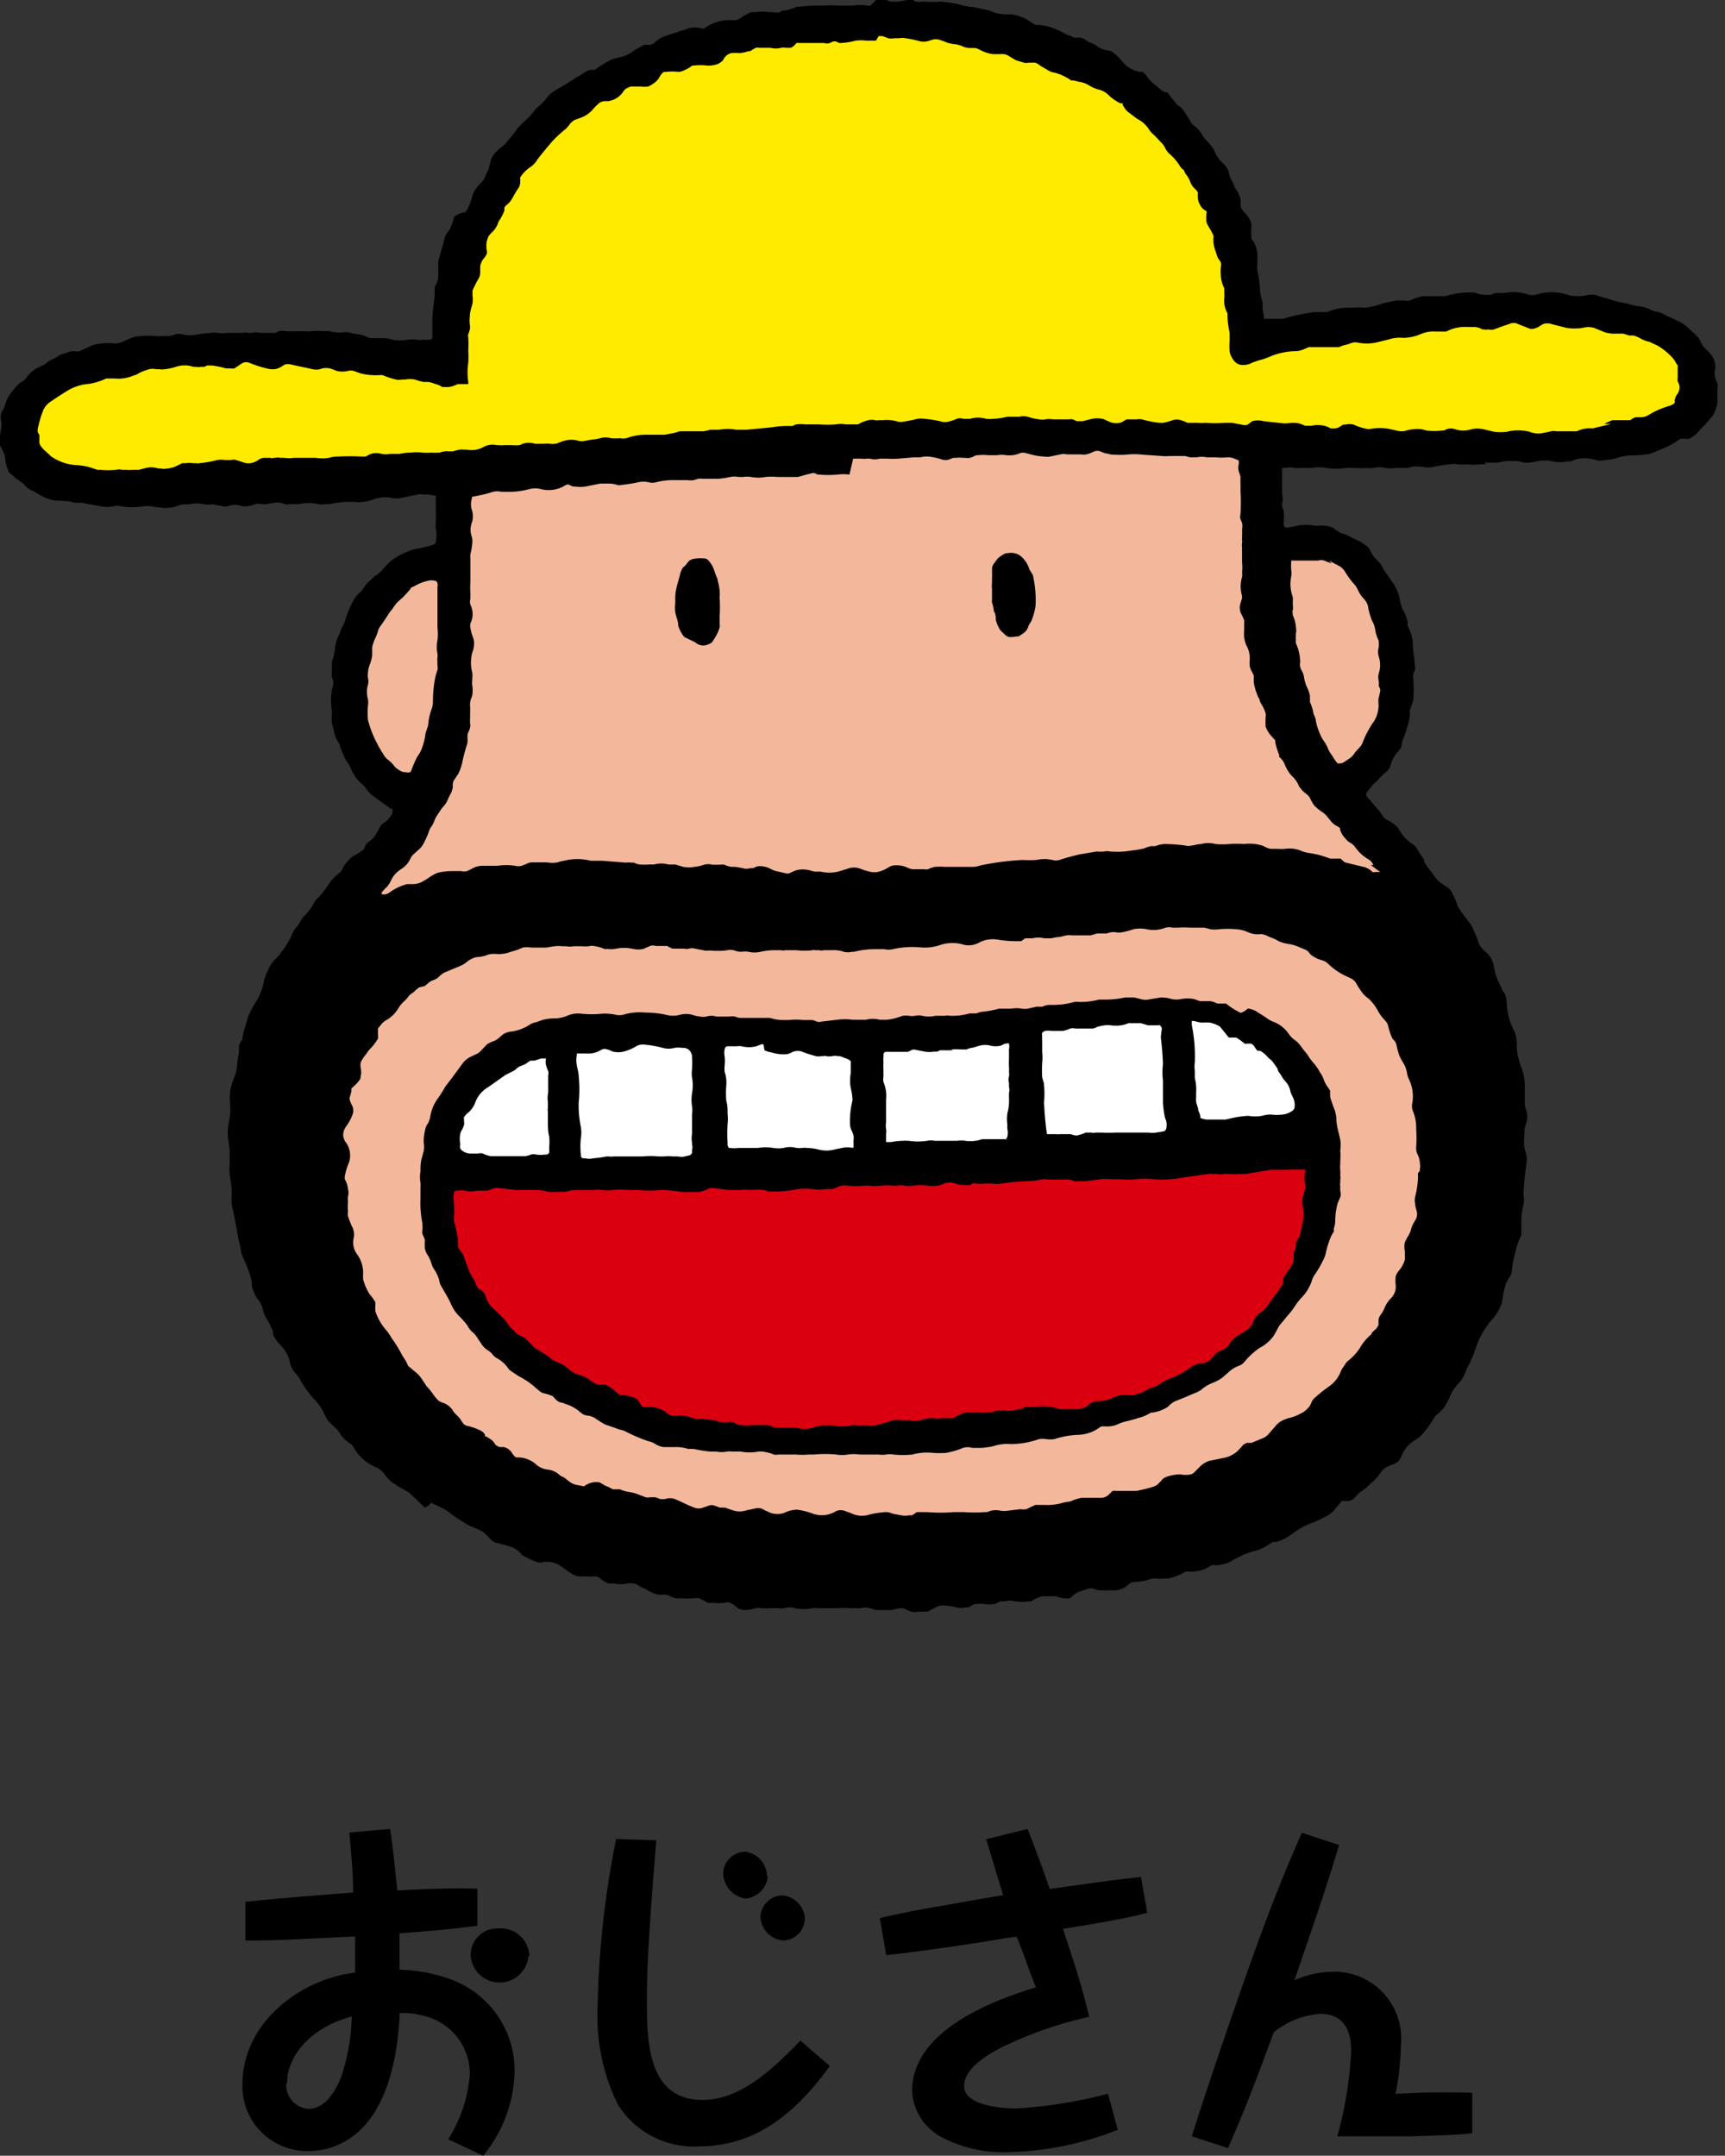
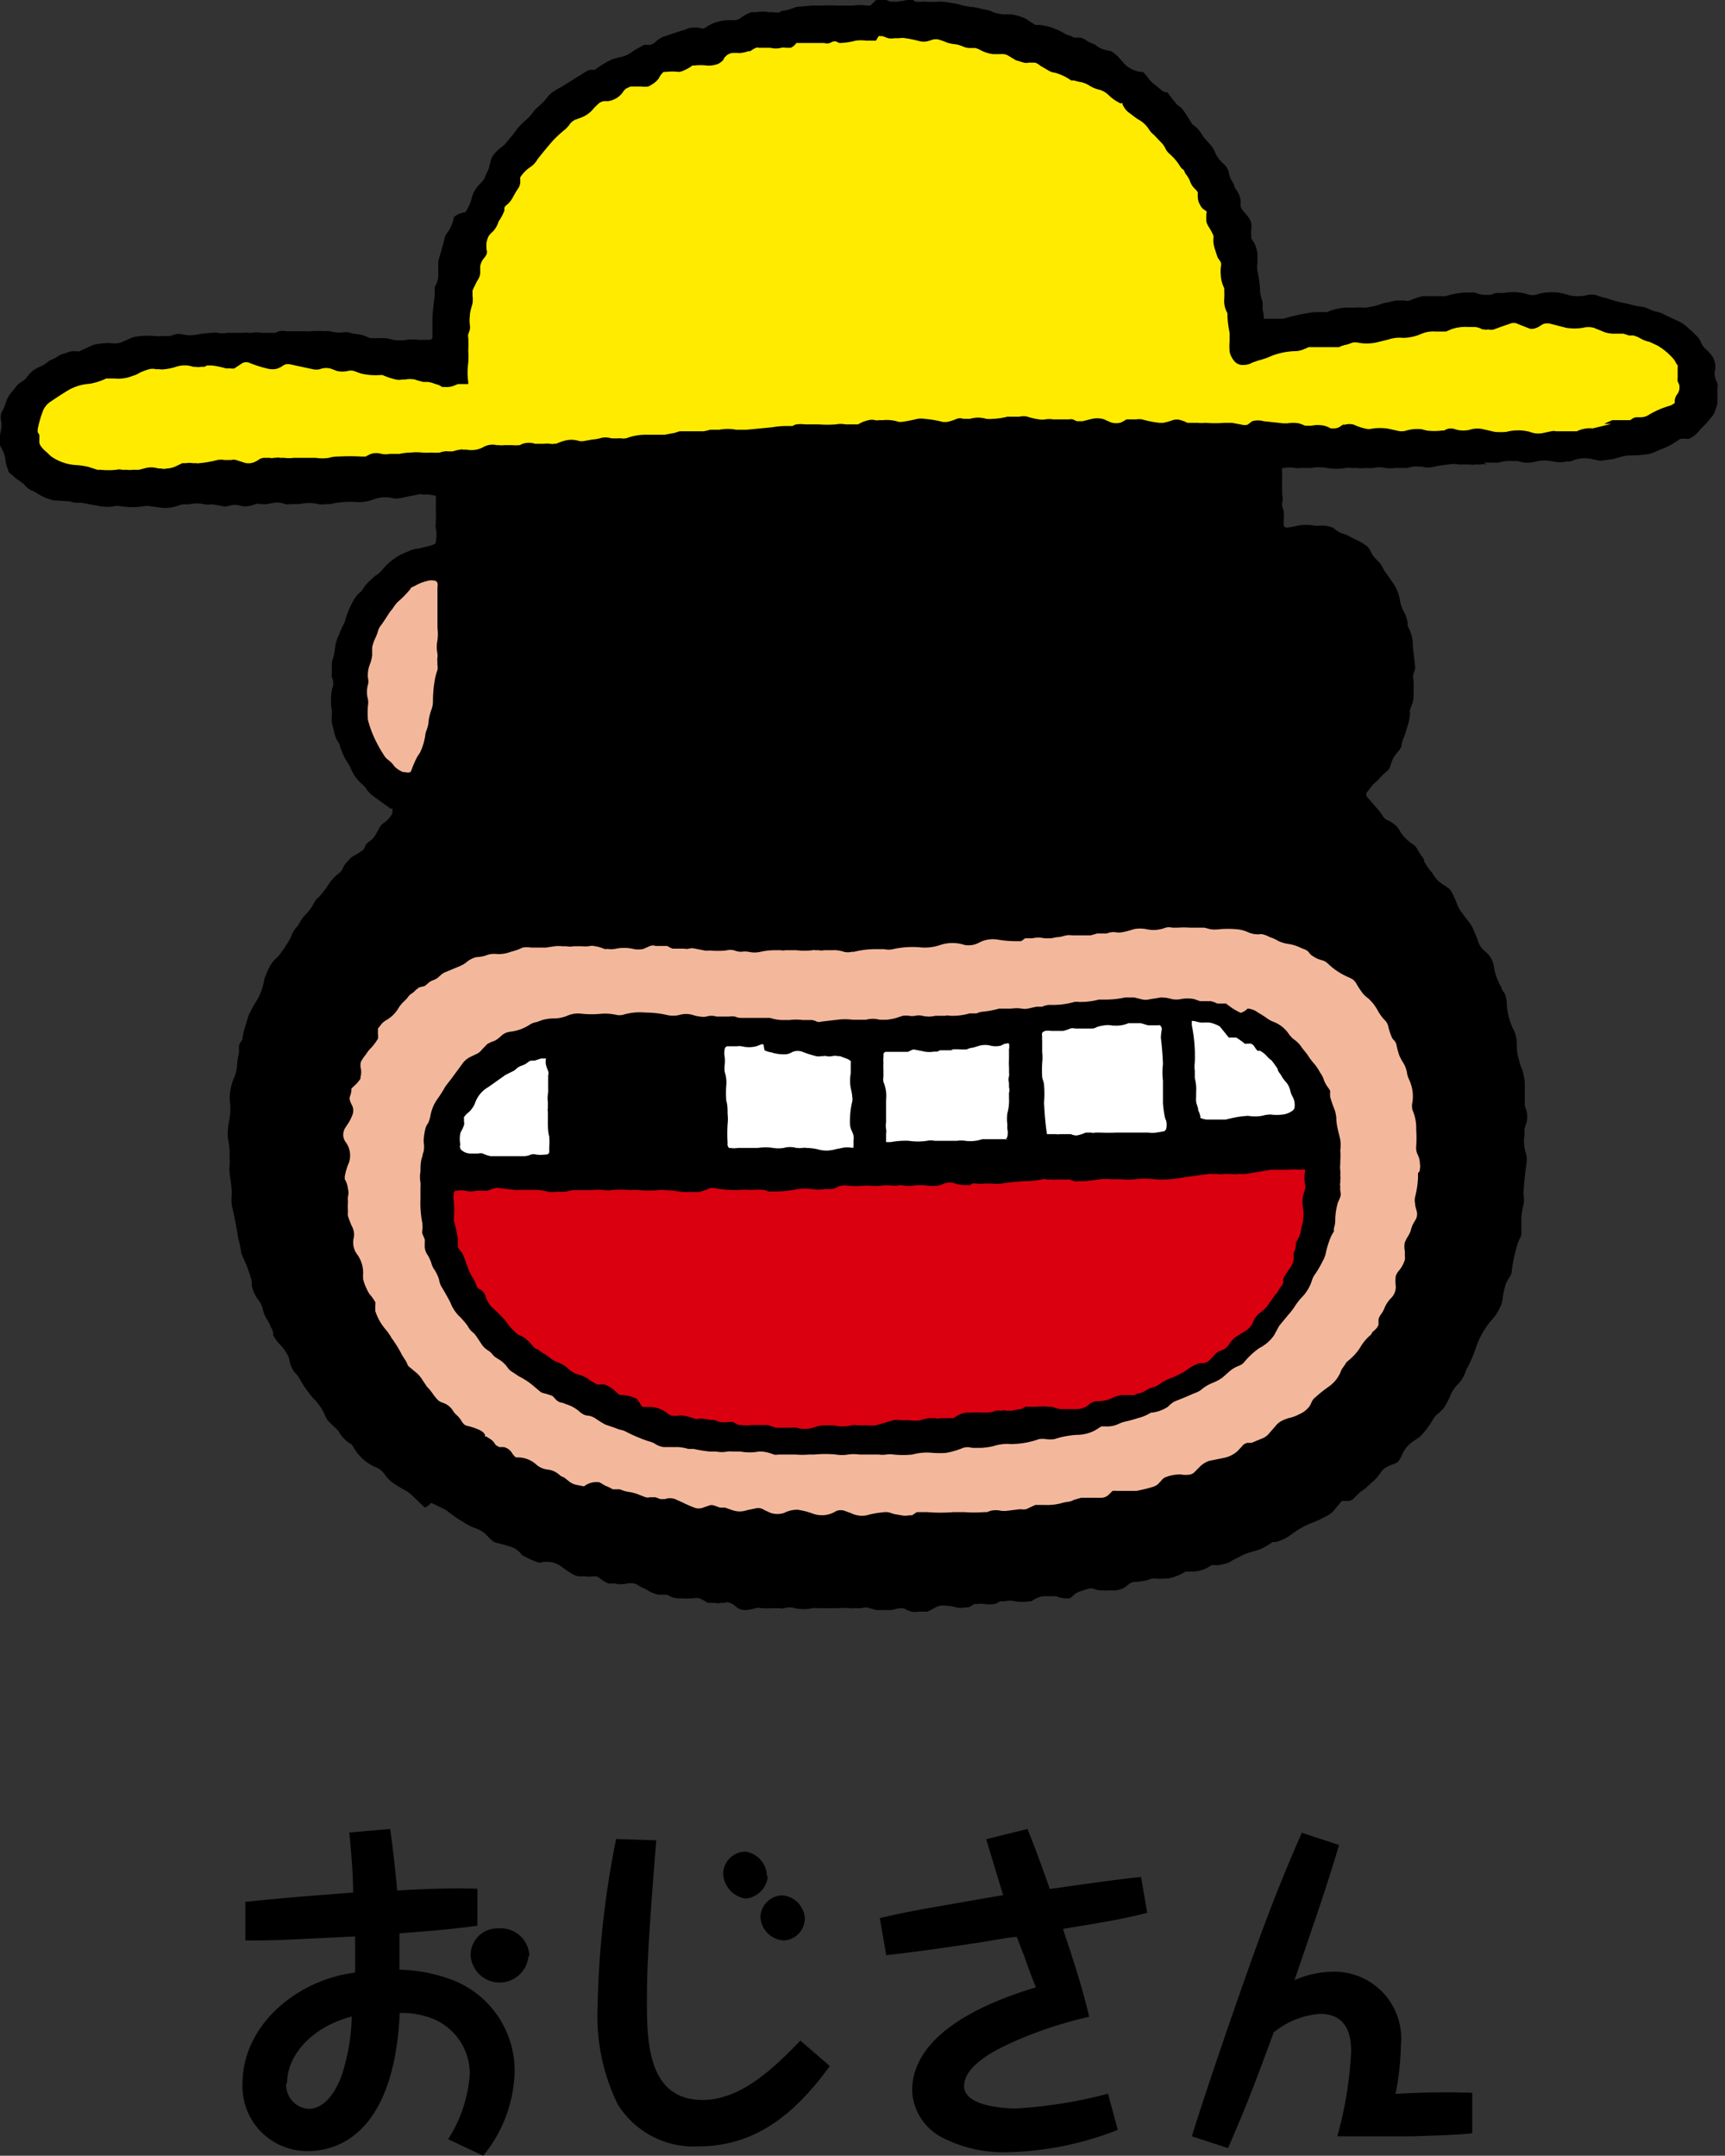
<svg xmlns="http://www.w3.org/2000/svg" xmlns:xlink="http://www.w3.org/1999/xlink" width="77.33" height="96.65" viewBox="0 0 77.33 96.65">
  <rect x="0" y="0" width="77.33" height="96.65" fill="#333333" stroke="none" />
  <defs>
    <style>
      .cls-1 {
        fill: #ffeb00;
      }

      .cls-2 {
        fill: #f3b89b;
      }

      .cls-3 {
        fill: #fff;
      }

      .cls-4 {
        fill: #da0010;
      }
    </style>
    <symbol id="おじさん" data-name="おじさん" viewBox="0 0 65.09 61.19">
      <path d="M34.48.06a1.1,1.1,0,0,0,.31,0,4.85,4.85,0,0,0,.66,0,3.18,3.18,0,0,1,.43.06,1.55,1.55,0,0,1,.36.08l.29.06c.22,0,.44.08.67.12a.49.49,0,0,1,.17.06,1.34,1.34,0,0,0,.45.1l.29,0a2.24,2.24,0,0,1,.52.16L39,.94l.16,0a2,2,0,0,1,.59.15,2.53,2.53,0,0,1,.37.18.59.59,0,0,0,.14.06.72.72,0,0,1,.2.09l.11,0,.15,0,.14.06a1.08,1.08,0,0,0,.3.16.58.58,0,0,1,.18.11.93.93,0,0,0,.39.15.48.48,0,0,1,.18.06,1.64,1.64,0,0,1,.24.21l.24.27a1.12,1.12,0,0,0,.57.27h.09l0,0a1.21,1.21,0,0,1,.21.24,1.44,1.44,0,0,0,.28.27l.22.18a.35.35,0,0,0,.16.08h0l.06,0,0,0c.1.14.2.27.31.4a.37.37,0,0,0,.13.12.49.49,0,0,1,.13.12,4.53,4.53,0,0,1,.3.46.49.49,0,0,0,.17.18,1.09,1.09,0,0,1,.27.33,1.24,1.24,0,0,0,.18.22,3.11,3.11,0,0,1,.23.28.89.89,0,0,1,.08.17,1.17,1.17,0,0,0,.3.4.62.62,0,0,1,.22.39l.06.19a1.71,1.71,0,0,1,.13.23c0,.09.09.18.14.27a.89.89,0,0,1,.11.35,1.18,1.18,0,0,0,0,.2.62.62,0,0,0,.12.19,1.57,1.57,0,0,1,.2.25.56.56,0,0,1,.08.38,1.29,1.29,0,0,0,0,.28.28.28,0,0,0,0,.09l0,0a.78.78,0,0,0,.1.15,1.33,1.33,0,0,1,.13.43c0,.11,0,.23,0,.34a1.06,1.06,0,0,0,0,.31,4.17,4.17,0,0,1,.1.78,1.54,1.54,0,0,0,.09.37,1.26,1.26,0,0,1,0,.28,2.93,2.93,0,0,1,.05.29s0,.05,0,.08v0l0,0h.09l.3,0h.3a.8.8,0,0,0,.21-.05,8.1,8.1,0,0,1,1-.2h.48a2,2,0,0,1,.76-.17l.26,0a2.17,2.17,0,0,1,.36,0h.09l.28-.05a2.35,2.35,0,0,0,.35-.11l.51-.11h.3a.43.43,0,0,0,.22,0,1.94,1.94,0,0,1,.48-.16h.44c.14,0,.27,0,.41,0a3,3,0,0,1,.79-.14h.19l.12,0a1.12,1.12,0,0,0,.44.09l.16,0,.19-.07c.11,0,.21,0,.32,0a1.8,1.8,0,0,1,.92.06.61.61,0,0,0,.3,0,1.63,1.63,0,0,1,.37-.08,2,2,0,0,1,.88.11,1.61,1.61,0,0,0,.62,0,.71.71,0,0,1,.41,0,1.91,1.91,0,0,0,.34.1l.22.07a4.2,4.2,0,0,0,.59.14,2.9,2.9,0,0,0,.57.12,1.14,1.14,0,0,1,.26.09,1,1,0,0,0,.29.1,1,1,0,0,1,.32.13l.54.25a1.46,1.46,0,0,1,.34.26c.11.09.21.19.31.29a.71.71,0,0,1,.12.18.75.75,0,0,0,.23.32,1.57,1.57,0,0,1,.21.24.74.74,0,0,1,.11.52.46.46,0,0,0,0,.26c0,.09.07.18.09.26a.38.38,0,0,1,0,.15,2.18,2.18,0,0,0,0,.25c0,.09,0,.19,0,.29s-.05.2-.08.31a.89.89,0,0,1-.21.33l-.14.17-.22.22a1.54,1.54,0,0,1-.17.19,1.43,1.43,0,0,1-.24.16.2.2,0,0,1-.11,0l-.14,0h-.08l-.28.18a2.75,2.75,0,0,1-.49.23,2.35,2.35,0,0,1-.44.17,5.36,5.36,0,0,1-.7.05c-.21,0-.43.08-.65.14l-.48.06-.24-.05a1.24,1.24,0,0,0-.85.07.27.27,0,0,1-.12,0,1.31,1.31,0,0,1-.59,0,1.37,1.37,0,0,0-.57,0,1.47,1.47,0,0,1-.29.05,1,1,0,0,1-.42-.06l-.1,0-.14,0a1.4,1.4,0,0,0-.5.06l-.09,0-.17,0h0l-.29,0L56,17.5a.6.6,0,0,0-.23,0l-.19,0a.5.5,0,0,1-.21,0l-.41,0a1,1,0,0,0-.39,0,4.85,4.85,0,0,0-.53.08.88.88,0,0,1-.48,0l-.15,0a.55.55,0,0,0-.18,0l-.21.05-.23,0h-.24a1.16,1.16,0,0,1-.37,0,.89.89,0,0,0-.43,0,1.13,1.13,0,0,1-.26,0,1.87,1.87,0,0,1-.4,0l-.19,0a.69.69,0,0,0-.2,0,2.24,2.24,0,0,1-.73,0,1.52,1.52,0,0,0-.56,0H49a.86.86,0,0,1-.23,0,.93.93,0,0,0-.37,0l-.1,0,0,0a.21.21,0,0,0,0,.06.29.29,0,0,0,0,.09c0,.1,0,.2,0,.29v.07a.17.17,0,0,0,0,.1c0,.13,0,.26,0,.38a.62.62,0,0,1,0,.33.08.08,0,0,1,0,0,.49.49,0,0,0,0,.12l.06.19a.22.22,0,0,1,0,.08,1,1,0,0,1,0,.24v.09a.19.19,0,0,0,0,.07v0s0,0,0,.06a.13.13,0,0,0,.12.08h0a3.1,3.1,0,0,0,.42-.08,1.73,1.73,0,0,1,.6,0,1.29,1.29,0,0,0,.28,0,1.26,1.26,0,0,1,.38.06.71.71,0,0,1,.18.12.91.91,0,0,0,.26.13,1.23,1.23,0,0,1,.31.14l.27.13a2.3,2.3,0,0,1,.33.21.57.57,0,0,1,.12.18,1.28,1.28,0,0,0,.26.35.86.86,0,0,1,.21.29,1.43,1.43,0,0,0,.16.24l.14.21a1.67,1.67,0,0,1,.35.82,1.29,1.29,0,0,0,.16.41,1.29,1.29,0,0,1,.12.38.56.56,0,0,0,0,.12,1.67,1.67,0,0,1,.19.57c0,.3.06.6.08.9a.37.37,0,0,1,0,.18,1.21,1.21,0,0,0-.05.14.37.37,0,0,0,0,.23c0,.08,0,.14,0,.21a1,1,0,0,1,0,.25,1.55,1.55,0,0,1,0,.21c0,.15-.09.3-.13.46s0,.06,0,.09a2,2,0,0,1-.12.6,3.38,3.38,0,0,1-.11.34.85.85,0,0,0-.09.31.48.48,0,0,1-.12.22,1.57,1.57,0,0,0-.19.26,1.75,1.75,0,0,0-.12.32.43.43,0,0,1-.15.2,2.13,2.13,0,0,0-.3.3,1.07,1.07,0,0,1-.16.14,2.43,2.43,0,0,0-.2.25l-.07.08,0,0,0,0a.15.15,0,0,0,0,.16l0,0,.49.57.12.18a.4.4,0,0,0,.19.15,1.21,1.21,0,0,1,.3.2,1,1,0,0,1,.17.24,1.61,1.61,0,0,0,.45.45.48.48,0,0,1,.19.21,3.22,3.22,0,0,0,.24.36.16.16,0,0,1,0,.07,2.32,2.32,0,0,0,.31.44,2.61,2.61,0,0,0,.19.27,1.46,1.46,0,0,0,.28.21l.18.13a.44.44,0,0,1,.08.11,3.06,3.06,0,0,1,.22.49,1.13,1.13,0,0,0,.19.32c.09.13.19.25.28.37a.87.87,0,0,1,.14.27,2.72,2.72,0,0,1,.19.47.82.82,0,0,0,.24.32.93.93,0,0,1,.21.23,1,1,0,0,1,.14.43,2.21,2.21,0,0,0,.27.7c0,.08.09.17.14.26a1.5,1.5,0,0,1,.06.29,2.46,2.46,0,0,0,.27,1.07,1.19,1.19,0,0,1,.11.45c0,.22,0,.43.08.65a1.5,1.5,0,0,0,.11.34,2,2,0,0,1,.11.76c0,.15,0,.3,0,.45v.15a.73.73,0,0,0,.06.21.87.87,0,0,1,0,.48,2,2,0,0,0-.07.23l0,.23a1.41,1.41,0,0,0,.07.73,1.21,1.21,0,0,1,0,.38A10.92,10.92,0,0,0,57.39,45a.92.92,0,0,1,0,.4,2.47,2.47,0,0,0-.08.6c0,.13,0,.27,0,.4a.59.59,0,0,1,0,.13,1.21,1.21,0,0,1-.09.2,3.5,3.5,0,0,0-.14.46,5.58,5.58,0,0,0-.13.69.36.36,0,0,1-.06.2,2.54,2.54,0,0,0-.16.28,3.32,3.32,0,0,0-.13.61.79.79,0,0,1-.08.26,1.79,1.79,0,0,1-.38.56,3.35,3.35,0,0,0-.52.92,4.74,4.74,0,0,1-.37.87,2.07,2.07,0,0,1-.15.34,1,1,0,0,1-.15.2,1.44,1.44,0,0,0-.35.55,3.59,3.59,0,0,1-.21.38l-.2.2a.61.61,0,0,0-.21.24,3.51,3.51,0,0,1-.5.65l-.24.16a1.21,1.21,0,0,0-.43.52.94.94,0,0,1-.12.22.39.39,0,0,1-.19.12,1.73,1.73,0,0,0-.31.14.77.77,0,0,0-.18.18,1.63,1.63,0,0,1-.35.39l-.24.22-.2.14-.18.18a.3.3,0,0,1-.08.08.35.35,0,0,1-.14.06l-.21,0-.06,0,0,0-.23.27a1,1,0,0,1-.45.35l-.17.09-.21.09a2.9,2.9,0,0,0-.7.36l-.21.15a1.7,1.7,0,0,1-.53.24.3.3,0,0,0-.11,0l-.12.08a2.18,2.18,0,0,1-.43.22l-.28.08a2.05,2.05,0,0,0-.43.18l-.24.12a1,1,0,0,1-.23.12l-.29.07-.18,0a.17.17,0,0,0-.1,0l-.16.1a1.31,1.31,0,0,1-.59.14h-.09l-.14,0a1.93,1.93,0,0,1-.65.26l-.12,0a1.65,1.65,0,0,1-.38,0,.67.67,0,0,0-.28.06,2.44,2.44,0,0,1-.46.07.37.37,0,0,0-.25.09l-.14.11a.81.81,0,0,1-.42.12l-.25,0a.24.24,0,0,1-.12,0c-.13,0-.25,0-.38-.06a.46.46,0,0,0-.23,0l-.3.1a.64.64,0,0,0-.25.15.49.49,0,0,1-.14.11l-.06,0h0a1.12,1.12,0,0,1-.45-.08l-.12,0h-.39a1.2,1.2,0,0,0-.33.13l-.09.06h-.08a1.59,1.59,0,0,1-.53,0,.71.71,0,0,0-.38,0l-.16,0a.75.75,0,0,0-.2.1l0,0h-.07a.82.82,0,0,1-.35,0,1.11,1.11,0,0,0-.25,0h-.13l0,0a1.27,1.27,0,0,1-.22.13l-.11,0a.78.78,0,0,1-.34,0,2.1,2.1,0,0,0-.56-.07.62.62,0,0,0-.26.09l-.27.14-.07,0-.27,0a.6.6,0,0,1-.26,0,1.13,1.13,0,0,1-.28-.12l-.06,0,0,0a.11.11,0,0,0-.11,0l0,0,0,0,0,0-.07,0a2.27,2.27,0,0,1-.25.06H33l-.23-.07a.53.53,0,0,0-.33,0l-.2,0-.07,0a.56.56,0,0,1-.13,0,2.57,2.57,0,0,0-.48,0h-.24c-.1,0-.2,0-.3,0h-.23a.55.55,0,0,0-.18,0,1.63,1.63,0,0,1-.66,0,.75.75,0,0,0-.42,0,.33.33,0,0,1-.17,0l-.11,0-.05,0h0l-.08,0H29a.52.52,0,0,1-.18,0l-.15,0a.37.37,0,0,0-.21,0,1.53,1.53,0,0,1-.36.07.51.51,0,0,1-.39-.14.57.57,0,0,0-.21-.13.23.23,0,0,0-.2,0l-.14,0a.45.45,0,0,1-.23,0l-.24,0a.37.37,0,0,1-.14-.07l-.19-.1a.49.49,0,0,0-.24,0l-.14,0a.78.78,0,0,1-.22,0h-.19a.76.76,0,0,1-.33-.08.42.42,0,0,0-.14-.06l-.13,0H24.8a1.15,1.15,0,0,1-.41-.17,1,1,0,0,0-.21-.1l-.12-.07a.53.53,0,0,0-.17-.08.63.63,0,0,0-.27,0,1,1,0,0,1-.46,0l-.19,0h0l-.05,0a1.14,1.14,0,0,1-.3-.18.51.51,0,0,0-.16-.09h-.09a1.32,1.32,0,0,1-.34,0l-.25,0a.83.83,0,0,1-.27-.12c-.15-.09-.28-.19-.42-.29a.93.93,0,0,0-.67-.12.32.32,0,0,1-.17,0,3.82,3.82,0,0,1-.51-.23.28.28,0,0,1-.13-.11.79.79,0,0,0-.36-.24,5.44,5.44,0,0,0-.54-.15.47.47,0,0,1-.24-.15c-.08-.08-.15-.16-.23-.23a1.41,1.41,0,0,0-.32-.17,2.06,2.06,0,0,1-.49-.25,4.78,4.78,0,0,1-.59-.41,1.59,1.59,0,0,0-.29-.15c-.1-.06-.21-.1-.31-.15A.55.55,0,0,1,16,56.8l-.33-.32-.18-.17a1.21,1.21,0,0,0-.3-.2L15,56l-.24-.16a1.37,1.37,0,0,1-.26-.28.8.8,0,0,0-.29-.26,1.79,1.79,0,0,1-.53-.32,2,2,0,0,1-.38-.48.28.28,0,0,0-.12-.12,1,1,0,0,1-.2-.16A1.19,1.19,0,0,1,12.8,54a.67.67,0,0,0-.19-.22l-.25-.25a.94.94,0,0,1-.14-.26,2,2,0,0,0-.4-.57,3.8,3.8,0,0,1-.54-.77,1.57,1.57,0,0,0-.2-.25,1.05,1.05,0,0,1-.17-.39.62.62,0,0,0-.09-.26,1.49,1.49,0,0,0-.28-.38,1.48,1.48,0,0,1-.25-.35c0-.09,0-.18-.08-.28a1.54,1.54,0,0,0-.17-.34,1.13,1.13,0,0,1-.14-.36,1,1,0,0,0-.21-.4,1.51,1.51,0,0,1-.2-.45.61.61,0,0,1,0-.14,1.74,1.74,0,0,0-.05-.22,5.57,5.57,0,0,0-.3-.77.66.66,0,0,1-.06-.2,3.78,3.78,0,0,0-.1-.46c-.07-.43-.15-.86-.25-1.28a3.38,3.38,0,0,1,0-.45c0-.25-.05-.5-.08-.75a1.22,1.22,0,0,1,0-.27,2.44,2.44,0,0,0,0-.27c0-.1,0-.2,0-.31a3.47,3.47,0,0,0-.06-.45,1.45,1.45,0,0,1,0-.36c0-.16.05-.33.07-.48a2.09,2.09,0,0,0,0-.56,1.91,1.91,0,0,1,.18-.94,1.79,1.79,0,0,0,.09-.4A2.67,2.67,0,0,1,9,39.68a1.87,1.87,0,0,0,0-.25.45.45,0,0,1,.07-.18l.06-.08,0,0a.11.11,0,0,0,0-.07,2,2,0,0,0,.05-.24c.06-.19.12-.38.17-.57a4.47,4.47,0,0,1,.33-.61,2.1,2.1,0,0,0,.27-.76,2.62,2.62,0,0,1,.19-.46,1.13,1.13,0,0,1,.28-.37,1,1,0,0,0,.18-.22,1.51,1.51,0,0,0,.18-.26A1.84,1.84,0,0,0,11,35.2a1,1,0,0,1,.2-.3,2.39,2.39,0,0,0,.13-.21,1.3,1.3,0,0,1,.18-.23,1.92,1.92,0,0,0,.33-.46.58.58,0,0,1,.16-.19,3.65,3.65,0,0,0,.41-.54,1.9,1.9,0,0,1,.37-.38.45.45,0,0,0,.13-.17.92.92,0,0,1,.13-.21l.17-.18a.71.71,0,0,1,.18-.12,1.64,1.64,0,0,0,.22-.14A.36.36,0,0,0,13.7,32a.93.93,0,0,0,.05-.1.31.31,0,0,1,.13-.17l.14-.11a1.09,1.09,0,0,0,.13-.17l.16-.29a.46.46,0,0,1,.17-.17.92.92,0,0,0,.3-.35.25.25,0,0,0,0-.07.12.12,0,0,0,0-.1l-.06,0L14.07,30a1,1,0,0,1-.27-.28,1.2,1.2,0,0,0-.22-.23,1.5,1.5,0,0,1-.38-.58,3.21,3.21,0,0,0-.19-.31,3.9,3.9,0,0,1-.2-.47c0-.09-.08-.18-.13-.27a1.43,1.43,0,0,1-.09-.27l-.09-.36a1.31,1.31,0,0,1,0-.28v-.09a.22.22,0,0,0,0-.08,2.54,2.54,0,0,1,0-.78.75.75,0,0,1,.05-.16.36.36,0,0,0,0-.11.17.17,0,0,0,0-.07.88.88,0,0,0-.05-.15,0,0,0,0,0,0,0,.57.57,0,0,1,0-.13c0-.13,0-.26,0-.39a.86.86,0,0,1,.06-.23,2,2,0,0,0,.06-.34,1.37,1.37,0,0,1,.16-.52,1.69,1.69,0,0,1,.13-.31,1,1,0,0,0,.11-.28,3.46,3.46,0,0,1,.34-.76.91.91,0,0,1,.18-.21.74.74,0,0,0,.16-.19,1,1,0,0,1,.18-.22l.18-.17a.58.58,0,0,1,.15-.11,1.48,1.48,0,0,0,.25-.25,2.2,2.2,0,0,1,.93-.63,1.07,1.07,0,0,1,.27-.09,1.32,1.32,0,0,0,.26-.05l.29-.07.14-.05h0a.13.13,0,0,0,.07-.08v-.05a1.19,1.19,0,0,0,0-.46.54.54,0,0,1,0-.22.83.83,0,0,1,0-.15s0,0,0,0a.28.28,0,0,0,0-.09,1.13,1.13,0,0,0,0-.18,1.27,1.27,0,0,1,0-.2v-.17a1,1,0,0,1,0-.16v0a.17.17,0,0,0,0-.07s0,0,0,0,0,0,0,0h0l-.28-.05-.21,0a.37.37,0,0,0-.18,0l-.69.14a.76.76,0,0,1-.26,0,1.26,1.26,0,0,0-.77.06,1.57,1.57,0,0,1-.68.08,3.51,3.51,0,0,0-.91.08l-.14,0a.85.85,0,0,1-.32,0,1.6,1.6,0,0,0-.69,0l-.19,0-.18,0a.28.28,0,0,1-.18,0,1.36,1.36,0,0,0-.29-.06,2.38,2.38,0,0,0-.37.06,1,1,0,0,1-.25,0,.41.41,0,0,0-.19,0l-.15.05a.82.82,0,0,1-.49,0,.63.63,0,0,0-.3,0l-.2.05L8,19a1.08,1.08,0,0,1-.31,0,1.18,1.18,0,0,0-.56,0l-.18,0a.69.69,0,0,0-.24.05,1.36,1.36,0,0,1-.63.08l-.44-.06a.67.67,0,0,0-.2,0,2.78,2.78,0,0,1-.91,0,.5.5,0,0,0-.21,0,1.5,1.5,0,0,1-.56,0l-.7-.13-.22,0a.73.73,0,0,1-.2-.05L2,18.85a2.12,2.12,0,0,1-.58-.25,1,1,0,0,0-.23-.12.81.81,0,0,1-.3-.25L.57,18l-.13-.12a.49.49,0,0,1-.13-.12v0s0,0,0-.05A1.23,1.23,0,0,1,.2,17.3.8.8,0,0,0,.11,17L0,16.77a.7.7,0,0,1,0-.38,2.93,2.93,0,0,0,.05-.29,1.27,1.27,0,0,0,0-.2.69.69,0,0,1,0-.35l.09-.16.09-.25a1.11,1.11,0,0,1,.22-.38l.22-.27.09-.07.15-.1a1.07,1.07,0,0,0,.14-.16,1.12,1.12,0,0,1,.42-.33,1.13,1.13,0,0,0,.35-.21.75.75,0,0,1,.2-.1,1.22,1.22,0,0,0,.19-.12.67.67,0,0,1,.18-.07l.27-.09a.85.85,0,0,1,.23,0l.09,0h0L3.5,13a2.26,2.26,0,0,1,.82-.06.72.72,0,0,0,.29-.06L5,12.71a1.64,1.64,0,0,1,.32-.05,2.9,2.9,0,0,1,.51,0,1.15,1.15,0,0,0,.26,0l.27,0a.86.86,0,0,0,.23-.06.61.61,0,0,1,.3,0,1.32,1.32,0,0,0,.56,0,4.6,4.6,0,0,1,.52-.06.91.91,0,0,1,.23,0,.87.87,0,0,0,.36,0l.61,0a.55.55,0,0,1,.18,0h.15a.7.7,0,0,1,.32,0l.12,0H10l.24,0h.13l.14-.06a.66.66,0,0,1,.28,0l.48,0,.15,0,.11,0a.47.47,0,0,0,.17,0,3.37,3.37,0,0,1,.55,0,.51.51,0,0,1,.17,0,1.61,1.61,0,0,0,.44.05.82.82,0,0,1,.31,0,1.4,1.4,0,0,0,.28.06,1.06,1.06,0,0,1,.35.09l.14.06H14l.45,0a1.35,1.35,0,0,1,.34.06,1.52,1.52,0,0,0,.56,0,1.54,1.54,0,0,1,.37,0,.87.87,0,0,0,.23,0H16l.05,0,.07,0,.07,0h0a.1.1,0,0,0,.1-.08.08.08,0,0,0,0,0c0-.24,0-.47,0-.7s.05-.6.09-.9a1.07,1.07,0,0,1,0-.25l0-.07a.54.54,0,0,0,.07-.13.86.86,0,0,0,.06-.23c0-.19,0-.39,0-.58a1.46,1.46,0,0,1,.05-.2c.05-.14.08-.28.12-.42s.06-.21.08-.31a.51.51,0,0,1,.09-.16,1.3,1.3,0,0,0,.1-.15,1.63,1.63,0,0,0,.15-.44A.74.74,0,0,1,17.52,8a.74.74,0,0,0,.13-.21,1.9,1.9,0,0,0,.14-.4,1.16,1.16,0,0,1,.29-.46,1.46,1.46,0,0,0,.16-.19c.05-.13.11-.25.17-.38L18.5,6a.82.82,0,0,1,.16-.25A2.42,2.42,0,0,1,19,5.46L19.38,5l.12-.17a3.7,3.7,0,0,1,.28-.28,1.93,1.93,0,0,0,.31-.33A1,1,0,0,1,20.3,4a2.25,2.25,0,0,0,.36-.39,1,1,0,0,1,.19-.16,2,2,0,0,1,.29-.17l.27-.17L21.59,3a2.61,2.61,0,0,1,.28-.17,1.88,1.88,0,0,1,.18-.12.71.71,0,0,1,.18-.08l.12,0,.06,0a3.75,3.75,0,0,1,.66-.4l.21-.06a1.17,1.17,0,0,0,.59-.26l.39-.22.08,0,.16,0,.14-.06A1.06,1.06,0,0,1,25,1.38l.69-.23a1,1,0,0,0,.23-.08,1,1,0,0,1,.52,0h0a.15.15,0,0,0,.09,0s0,0,0,0a1.59,1.59,0,0,1,1-.31l.19,0,.14-.05A1.56,1.56,0,0,1,28.3.46l.17,0a1.46,1.46,0,0,1,.51,0l.17,0a.41.41,0,0,0,.22,0l.1-.06h.08A2.57,2.57,0,0,0,30,.26l.59-.05.46,0a3.13,3.13,0,0,1,.44,0l.35,0,.3,0a1.71,1.71,0,0,1,.51,0h.14L33,0h.18l.21,0,.14.06,0,0h.08a1.38,1.38,0,0,0,.2,0L34.19,0a.71.71,0,0,1,.21,0Z" />
      <path class="cls-1" d="M33.1,1.36l0,0h.14l.22.08a.67.67,0,0,0,.24,0h0l0,0,.11,0,.07,0a.59.59,0,0,1,.23,0,4.26,4.26,0,0,1,.49.1.66.66,0,0,0,.39,0l.19-.06h.14a2.72,2.72,0,0,1,.37.13,1.65,1.65,0,0,0,.32.06,1.12,1.12,0,0,1,.26.08.67.67,0,0,0,.28.06h.19a.67.67,0,0,1,.18.07,1.41,1.41,0,0,0,.49.16h.19l.1,0a.46.46,0,0,1,.32.08l.25.15.3.09a.41.41,0,0,0,.19,0h.23a.52.52,0,0,1,.19.11l.34.2a.57.57,0,0,0,.22.07,1.91,1.91,0,0,1,.61.29l.1,0,.19.05A1,1,0,0,1,41,3.2a1.27,1.27,0,0,0,.45.19.84.84,0,0,1,.31.19,1.67,1.67,0,0,0,.44.31l.09,0,0,.06.08.13a.67.67,0,0,0,.14.15l.32.24.15.09a1.11,1.11,0,0,1,.3.31.76.76,0,0,0,.19.21l.34.36a1.18,1.18,0,0,1,.11.19.75.75,0,0,0,.14.17,1.94,1.94,0,0,1,.41.49.49.49,0,0,0,.13.12.12.12,0,0,0,0,0v0a.05.05,0,0,1,0,0,.56.56,0,0,0,.11.2,1.18,1.18,0,0,1,.11.19A.69.69,0,0,0,45,7.1a.75.75,0,0,1,.12.14.24.24,0,0,1,0,.08c0,.12,0,.25.08.38a.45.45,0,0,0,.16.2l.09.06,0,0a.09.09,0,0,1,0,.07v0a2,2,0,0,0,0,.34.89.89,0,0,0,.08.17,2.68,2.68,0,0,1,.18.33.19.19,0,0,1,0,.1v.15a1.4,1.4,0,0,0,.06.28l.1.3.06.09.06.09a.05.05,0,0,1,0,0,.4.4,0,0,1,0,.19,1.51,1.51,0,0,0,0,.3,1.19,1.19,0,0,0,.13.49s0,0,0,.07a.06.06,0,0,0,0,0v.05a2.35,2.35,0,0,1,0,.26.92.92,0,0,0,.12.56l0,.06s0,.05,0,.07v0a4.25,4.25,0,0,0,.08.61c0,.11,0,.22,0,.33a2,2,0,0,0,0,.35.57.57,0,0,0,.07.22.8.8,0,0,0,.15.21.41.41,0,0,0,.3.1.67.67,0,0,0,.34-.09l.23-.08a2.84,2.84,0,0,0,.49-.17,2.66,2.66,0,0,1,.88-.18.85.85,0,0,0,.31-.06l.21-.09.08,0h.39l.55,0,.12,0a1.12,1.12,0,0,1,.31-.1l.23-.08h.13a1.72,1.72,0,0,0,.75,0l.45-.11a1.3,1.3,0,0,1,.55-.06,1.77,1.77,0,0,0,.68-.15,1.14,1.14,0,0,1,.52-.09h.42l.18-.08a1.6,1.6,0,0,1,.65-.09l.24,0a.62.62,0,0,1,.29.09l.06,0a.29.29,0,0,0,.16,0,.41.41,0,0,0,.22,0l.3-.11.38-.13h.13l0,0,.53.21a.33.33,0,0,0,.17,0,.66.66,0,0,0,.24-.11l.1-.06a.5.5,0,0,1,.32,0l.55.14a1.9,1.9,0,0,0,.63,0,.82.82,0,0,1,.41,0l.42.17a1.21,1.21,0,0,0,.42.05h.15l.12,0,.22.07.17,0a1.22,1.22,0,0,1,.24.1,1.13,1.13,0,0,0,.36.14l.3.14a2.42,2.42,0,0,1,.6.5.83.83,0,0,1,.08.12.36.36,0,0,0,.08.12l0,0a.3.3,0,0,1,0,.08v.05c0,.11,0,.23,0,.34a.58.58,0,0,0,0,.14l.05.1a.42.42,0,0,1-.05.36.53.53,0,0,0-.11.24l0,.11,0,0,0,0a.57.57,0,0,1-.23.12,3.21,3.21,0,0,0-.78.35.55.55,0,0,1-.25.07h-.19a.34.34,0,0,0-.14.05l-.09.06-.06,0h-.05l-.15,0h-.41l-.14.06-.17.08H60.7L60,16.14a1.11,1.11,0,0,0-.6.11l-.07,0h-.11l-.21,0h-.17l-.21,0a.44.44,0,0,0-.2,0l-.33.07a.84.84,0,0,1-.47-.05,1.76,1.76,0,0,0-.88,0,2.26,2.26,0,0,1-.45,0l-.43-.1a1,1,0,0,0-.43,0,1,1,0,0,1-.63,0,.47.47,0,0,0-.31,0l-.1.05-.07,0h0a2.32,2.32,0,0,1-.59,0l-.19-.05a1.52,1.52,0,0,0-.6.06.61.61,0,0,1-.3,0l-.36-.08a2.07,2.07,0,0,0-.61,0,.45.45,0,0,1-.23,0A2.09,2.09,0,0,1,51,16a.62.62,0,0,0-.33,0l-.08,0,0,0-.12.08a.42.42,0,0,1-.19.06l-.07,0h-.08a1,1,0,0,0-.24-.1,1.16,1.16,0,0,0-.49,0h-.17l-.06,0a2.34,2.34,0,0,0-.24-.09,1.24,1.24,0,0,0-.43,0h-.15l-.74-.08a.83.83,0,0,0-.44,0L47,16a.41.41,0,0,1-.22,0l-.37-.07h-.28a4.21,4.21,0,0,1-.71,0,1.63,1.63,0,0,1-.31,0h-.09l-.14,0h-.05l-.1,0a1.3,1.3,0,0,0-.25-.1.51.51,0,0,0-.3,0,2.42,2.42,0,0,1-.36.1l-.09,0h-.05a3.85,3.85,0,0,1-.66-.13.71.71,0,0,0-.21,0h-.37l-.19.11,0,0h0a.64.64,0,0,1-.41,0l-.27-.12a.94.94,0,0,0-.47,0l-.32.08h-.21l-.16-.07,0,0a.28.28,0,0,0-.13,0h-.61a.92.92,0,0,0-.29,0,.62.62,0,0,1-.23,0,2.16,2.16,0,0,1-.44-.1.65.65,0,0,0-.31,0l-.27,0-.18,0a2.61,2.61,0,0,1-.56.08,1,1,0,0,1-.24,0,1.06,1.06,0,0,0-.61,0l-.1,0h0l-.15,0a.37.37,0,0,0-.25,0,1.68,1.68,0,0,1-.38.12l-.13,0a4.1,4.1,0,0,0-.7-.12.84.84,0,0,0-.27,0,5.35,5.35,0,0,1-.55.11.51.51,0,0,1-.17,0,1.36,1.36,0,0,0-.29-.06,1.51,1.51,0,0,0-.3,0l-.14,0a.34.34,0,0,1-.14,0h0a.53.53,0,0,0-.25,0,1.43,1.43,0,0,0-.27.09l-.13.07H32l-.14,0a1,1,0,0,0-.38,0,4.26,4.26,0,0,1-.62,0h-.27l-.25,0a1.28,1.28,0,0,0-.34,0,.35.35,0,0,0-.14.06l-.1,0-.14,0a3.41,3.41,0,0,0-.55.05l-.94.09h-.4a1.68,1.68,0,0,0-.63,0l-.17,0h-.1l-.08,0a1.18,1.18,0,0,1-.27.06c-.26,0-.51,0-.76,0h-.12l-.19.06-.38.07h-.52l-.1,0h-.09a2,2,0,0,0-.72.13.65.65,0,0,1-.24,0,2.21,2.21,0,0,1-.35,0,.69.69,0,0,0-.4,0,1.57,1.57,0,0,1-.3.05l-.28.05a.47.47,0,0,1-.23,0,.94.94,0,0,0-.55,0,1.82,1.82,0,0,0-.3.11.15.15,0,0,0-.07,0,.38.38,0,0,1-.15,0,1,1,0,0,0-.24,0l-.11,0h-.07l-.15,0a.76.76,0,0,0-.47,0l-.11.05a1.5,1.5,0,0,1-.3,0l-.29,0a.67.67,0,0,1-.2,0h-.08a.71.71,0,0,0-.53.09.94.94,0,0,1-.6.08h-.14a.17.17,0,0,0-.1,0,1.22,1.22,0,0,0-.26.06,1,1,0,0,1-.24,0,.86.86,0,0,0-.27.05,1.82,1.82,0,0,1-.33,0,2,2,0,0,1-.34,0,1.86,1.86,0,0,0-.41,0,2.12,2.12,0,0,0-.44.05l-.36,0a.85.85,0,0,1-.32,0,.65.65,0,0,0-.39,0,1.24,1.24,0,0,0-.2.1l-.06,0H13.6a7.85,7.85,0,0,0-.84,0,1.18,1.18,0,0,0-.37.05,1.61,1.61,0,0,1-.49,0l-.29,0-.22,0-.33,0a1.3,1.3,0,0,1-.34,0h-.16a.41.41,0,0,0-.19,0l-.07,0a.17.17,0,0,1-.12,0l-.17,0a.4.4,0,0,0-.28.08.74.74,0,0,1-.24.11.57.57,0,0,1-.26,0l-.34-.11a.36.36,0,0,0-.18,0H8.46a.84.84,0,0,0-.27,0,3.87,3.87,0,0,1-.68.12.2.2,0,0,1-.11,0l-.15,0a.65.65,0,0,0-.24,0l-.14,0h0l0,0-.23.11a.86.86,0,0,1-.35.09.45.45,0,0,1-.23,0l-.1,0a.87.87,0,0,0-.53,0l-.2.05-.24,0a.67.67,0,0,1-.2,0l-.2,0a.38.38,0,0,0-.21,0,3,3,0,0,1-.59,0l-.12,0-.34-.11a2.74,2.74,0,0,0-.5-.07,1.82,1.82,0,0,1-.91-.33l-.18-.17a1,1,0,0,1-.2-.21.3.3,0,0,1-.06-.18,2.09,2.09,0,0,0,0-.25s0,0,0,0,0,0,0,0l-.06-.1s0,0,0,0v-.11a4.27,4.27,0,0,1,.21-.72.78.78,0,0,1,.31-.34c.22-.15.45-.3.67-.43a1.85,1.85,0,0,1,.76-.22A2.32,2.32,0,0,0,4,14.26l.08,0h.24A1.4,1.4,0,0,0,5,14.16a.8.8,0,0,0,.25-.11,2.35,2.35,0,0,1,.37-.14.52.52,0,0,1,.25,0l.12,0a.78.78,0,0,0,.22,0,2,2,0,0,0,.42-.09,1,1,0,0,1,.65,0l.08,0a.55.55,0,0,0,.22,0l.12,0,.1-.05.18,0a3.12,3.12,0,0,1,.53.11l.17,0a.38.38,0,0,0,.15,0l0,0,.3-.2a.33.33,0,0,1,.29,0,4.48,4.48,0,0,0,.71.22.82.82,0,0,0,.27,0,.78.78,0,0,0,.21-.09.56.56,0,0,1,.17-.09l.12,0h0l.88.19a.62.62,0,0,0,.27,0,.64.64,0,0,1,.47,0l.18.07a1,1,0,0,0,.39,0,.43.43,0,0,1,.25,0l.25.09a2.3,2.3,0,0,0,.74.06h.08a2.78,2.78,0,0,0,.51.17.55.55,0,0,0,.22,0l.12,0a.93.93,0,0,1,.37,0,3,3,0,0,0,.32.09h.17a.86.86,0,0,1,.23.06l.19.06.12.07.1,0a.76.76,0,0,0,.37-.06l.12-.05h.19l.14,0,.06,0,0,0a.05.05,0,0,0,0,0v-.08a2.48,2.48,0,0,1,0-.72,3.77,3.77,0,0,0,0-.47,3.85,3.85,0,0,0,0-.48.29.29,0,0,1,0-.13,1.27,1.27,0,0,0,.06-.18.5.5,0,0,0,0-.17,1.22,1.22,0,0,1,0-.33c0-.16.06-.32.1-.48a1,1,0,0,0,0-.29v-.19a1.63,1.63,0,0,1,.11-.23,1.14,1.14,0,0,1,.1-.19.5.5,0,0,0,.08-.26c0-.08,0-.16,0-.24a.64.64,0,0,1,.14-.3.65.65,0,0,0,.1-.15.25.25,0,0,0,0-.17,1.32,1.32,0,0,1,0-.28.94.94,0,0,1,.07-.22.7.7,0,0,1,.14-.16.91.91,0,0,0,.24-.4A2,2,0,0,0,19,7.94s0-.08,0-.11a.24.24,0,0,1,.09-.11.8.8,0,0,0,.13-.13,1.48,1.48,0,0,0,.13-.21,3.21,3.21,0,0,1,.19-.31.46.46,0,0,0,.06-.23V6.75a.14.14,0,0,1,0-.07.43.43,0,0,1,0,0A1.33,1.33,0,0,1,20,6.28.85.85,0,0,0,20.25,6c.18-.23.37-.46.56-.68a4.33,4.33,0,0,1,.5-.46l.12-.13a.56.56,0,0,1,.24-.22l.25-.09a1.09,1.09,0,0,0,.44-.33,2.39,2.39,0,0,1,.23-.22.49.49,0,0,1,.17-.06h.15a.82.82,0,0,0,.55-.33.53.53,0,0,1,.12-.14l.17-.08.2,0h.19a1.35,1.35,0,0,0,.28,0,1.18,1.18,0,0,0,.19-.11.8.8,0,0,0,.21-.2A.69.69,0,0,1,25,2.71l.08,0a2,2,0,0,1,.49,0,.57.57,0,0,0,.22-.07,1.22,1.22,0,0,0,.29-.17l.06,0,0,0h0a2,2,0,0,1,.49,0,1,1,0,0,0,.44-.07,1.09,1.09,0,0,0,.17-.13A.44.44,0,0,1,27.56,2a1.36,1.36,0,0,1,.29,0,1.28,1.28,0,0,0,.34-.07h.07a1.27,1.27,0,0,1,.22-.13.18.18,0,0,1,.1,0l.22,0,.22,0a.82.82,0,0,0,.41,0,.47.47,0,0,1,.17,0l.19,0A.48.48,0,0,0,30,1.62l0,0,.09,0h.05c.14,0,.27,0,.4,0h.34l0,0,0,0,.07,0h0l.1,0a.31.31,0,0,0,.21,0l.13-.06h.1l.13.06.06,0h0a2.83,2.83,0,0,0,.56-.09,1.67,1.67,0,0,1,.39,0H33Z" />
      <path class="cls-2" d="M15.45,22.17a.7.7,0,0,1,.17-.09,1.6,1.6,0,0,1,.47-.19.54.54,0,0,1,.33,0,.16.16,0,0,1,.06.08.43.43,0,0,1,0,.16q0,.32,0,.63c0,.08,0,.16,0,.25s0,.43,0,.65a1.78,1.78,0,0,1,0,.46,1.25,1.25,0,0,0,0,.51.71.71,0,0,1,0,.14.5.5,0,0,0,0,.17.56.56,0,0,0,0,.12.53.53,0,0,1,0,.18,2.76,2.76,0,0,0-.08.27,4.58,4.58,0,0,0-.09.9.92.92,0,0,1-.07.36,2.16,2.16,0,0,0-.1.44c0,.14-.07.28-.11.42a2.27,2.27,0,0,1-.21.73l-.1.15a3.48,3.48,0,0,0-.21.48.47.47,0,0,1-.05.1l0,0,0,0a.34.34,0,0,1-.2,0h-.07a.94.94,0,0,1-.22-.12.54.54,0,0,1-.15-.15,1,1,0,0,0-.21-.2.6.6,0,0,1-.16-.19A4.48,4.48,0,0,1,14.2,28a4.11,4.11,0,0,1-.34-.88,3.17,3.17,0,0,1,0-.53.69.69,0,0,0,0-.25,1,1,0,0,1,0-.54.46.46,0,0,0,0-.26,1.29,1.29,0,0,1,0-.19,1.08,1.08,0,0,1,.07-.31,1.39,1.39,0,0,0,.09-.35c0-.1,0-.2,0-.3a1.42,1.42,0,0,1,.11-.33,1.75,1.75,0,0,0,.12-.32.59.59,0,0,1,.11-.19c.1-.14.19-.28.28-.42a1.09,1.09,0,0,1,.13-.17,2.48,2.48,0,0,1,.19-.26l.21-.19c.11-.11.21-.22.31-.34Z" />
-       <path class="cls-2" d="M32.14,17.28l.16,0,.14,0a.76.76,0,0,0,.21,0h.12a.67.67,0,0,0,.37,0l.11,0h.15a3.23,3.23,0,0,0,.44,0l.59-.05.24,0a1,1,0,0,1,.49,0,2,2,0,0,1,.35.09.55.55,0,0,0,.22,0l.18-.07H36a1.53,1.53,0,0,1,.3,0l.07,0a.45.45,0,0,0,.3-.05l.11-.05.07,0h0a1.58,1.58,0,0,1,.38,0l.33,0a1,1,0,0,1,.35,0,1.06,1.06,0,0,0,.53-.08.34.34,0,0,1,.2,0l.23.06a2.34,2.34,0,0,0,.45.07.67.67,0,0,0,.24,0l.38-.08a.63.63,0,0,1,.27,0l.12,0h.27l.12,0a.63.63,0,0,0,.38-.06l.14-.06a.31.31,0,0,1,.19,0l.18.07.28.06.08,0a3.4,3.4,0,0,0,.45,0,2.59,2.59,0,0,1,.62,0l.73.05a1.33,1.33,0,0,0,.28,0l.47,0,.12,0,.19.05.11,0h.14a1,1,0,0,1,.39,0h.32a2.32,2.32,0,0,0,.46,0,.67.67,0,0,1,.28.06l.14.06h0l0,0h0a.5.5,0,0,0,0,.12.52.52,0,0,0,0,.3l.06.18a0,0,0,0,1,0,0v.05c0,.08,0,.15,0,.22a2.56,2.56,0,0,1,0,.27,6.46,6.46,0,0,1,0,.88.41.41,0,0,0,0,.19l.06.14a.61.61,0,0,1,0,.24,2.09,2.09,0,0,1,0,.25s0,.08,0,.13a.76.76,0,0,1,0,.15.32.32,0,0,0,0,.14l0,.11s0,0,0,0v.16l0,.18,0,.13a1.57,1.57,0,0,1,0,.37.57.57,0,0,1,0,.18,1.23,1.23,0,0,0,0,.71s0,0,0,.05a0,0,0,0,1,0,0s0,0,0,.05a2,2,0,0,0-.08.26.51.51,0,0,0,.05.32,2.56,2.56,0,0,1,.11.24.2.2,0,0,1,0,.07v.1a1.94,1.94,0,0,0,0,.2,1.1,1.1,0,0,0,.13.67,1,1,0,0,1,.08.45,1,1,0,0,0,0,.25,1,1,0,0,0,.07.18.89.89,0,0,1,.08.17.19.19,0,0,1,0,.07c0,.13,0,.26.05.39a.7.7,0,0,0,.06.19.86.86,0,0,0,.11.24c0,.1.1.21.14.31a1.45,1.45,0,0,1,.09.22.51.51,0,0,1,0,.13,2.21,2.21,0,0,0,0,.37,1.13,1.13,0,0,0,.21.35l.15.16,0,0a.64.64,0,0,1,0,.07,2.77,2.77,0,0,0,.15.49l0,.07,0,0a.47.47,0,0,1,.1.1.52.52,0,0,1,.11.19,1.55,1.55,0,0,0,.25.41,1,1,0,0,1,.21.25,1.19,1.19,0,0,1,.08.16,1.2,1.2,0,0,0,.24.26.5.5,0,0,1,.19.22,1.28,1.28,0,0,0,.15.25,2.52,2.52,0,0,0,.25.21.9.9,0,0,1,.19.15l.18.22a.63.63,0,0,0,.22.18.5.5,0,0,1,.12.08.21.21,0,0,1,0,.06l0,0,.06.14a1,1,0,0,0,.15.2.58.58,0,0,0,.19.16.58.58,0,0,1,.18.17,1.54,1.54,0,0,0,.5.45.52.52,0,0,1,.18.21.09.09,0,0,1,0,0v0h0l-.1,0L52,32.86a.86.86,0,0,0-.23,0l-.06,0,0,0a.71.71,0,0,0-.39-.21l-.66-.16h0l0,0-.16-.14-.06,0,0,0h-.19l-.14,0a3.46,3.46,0,0,0-.78-.21,1.11,1.11,0,0,1-.3-.08,1.15,1.15,0,0,0-.61-.08,1.4,1.4,0,0,1-.29,0l-.24,0c-.11,0-.22-.07-.33-.12a1.64,1.64,0,0,0-.7-.06,3.39,3.39,0,0,0-.55,0,3,3,0,0,1-.52,0,1,1,0,0,0-.54,0c-.13,0-.26.05-.39.06a.28.28,0,0,1-.18,0,5.66,5.66,0,0,0-.82-.06,1,1,0,0,0-.34.08l-.16,0a1.22,1.22,0,0,0-.27.09l-.27.05-.45.06a3.46,3.46,0,0,1-.56,0,.5.5,0,0,0-.21,0,1.33,1.33,0,0,1-.28,0l-.65.11c-.26.06-.52.13-.76.21a.46.46,0,0,1-.26,0,1.4,1.4,0,0,0-.61,0,4.41,4.41,0,0,1-.52,0,10.41,10.41,0,0,0-1.56.2,1.4,1.4,0,0,1-.28.06H36l-.4,0a2.55,2.55,0,0,0-.39,0,1.06,1.06,0,0,0-.25.09l0,0a.31.31,0,0,1-.13,0l-.34,0a.54.54,0,0,1-.28-.05,1,1,0,0,0-.58-.09.67.67,0,0,0-.21.1,1.32,1.32,0,0,1-.39.15h-.17a2.32,2.32,0,0,1-.45-.13.66.66,0,0,0-.48,0l-.36.11a1.43,1.43,0,0,1-.65,0l-.23,0-.23-.06a1,1,0,0,0-.43,0,.67.67,0,0,0-.18.07l-.14.06h-.07l-.31-.07a.93.93,0,0,1-.33-.12.84.84,0,0,0-.47-.08l-.17.07-.11,0a.39.39,0,0,1-.26,0l-.27-.05h-.16a.92.92,0,0,1-.27-.08.58.58,0,0,0-.19,0l-.26,0a.58.58,0,0,0-.32,0,1.55,1.55,0,0,1-.36.08,1.2,1.2,0,0,1-.42,0l-.3-.09-.26,0a1,1,0,0,0-.54,0l-.2,0a1.84,1.84,0,0,1-.33,0,.62.62,0,0,1-.23-.07l-.1,0a.64.64,0,0,0-.2,0l-.9-.07h-.24l-.19,0a2,2,0,0,0-1,0,1.05,1.05,0,0,0-.24.06,1.13,1.13,0,0,1-.41,0l-.28,0-.29,0a.47.47,0,0,0-.2.06l-.18.07a.48.48,0,0,1-.24,0,2.22,2.22,0,0,0-.68,0l-.6,0a.81.81,0,0,0-.37.12l-.17.08a.39.39,0,0,1-.21,0l-.35,0a2.39,2.39,0,0,0-.53.06,1.5,1.5,0,0,0-.39.22l-.22.13a.81.81,0,0,1-.34.08l-.22,0a2,2,0,0,0-.65.31.37.37,0,0,1-.3.07l0,0v0s0,0,0-.06a1.29,1.29,0,0,1,.19-.21,1,1,0,0,0,.17-.27,1,1,0,0,1,.24-.31l.12-.09a.9.9,0,0,0,.37-.42.55.55,0,0,1,.14-.17l.23-.21a1,1,0,0,0,.17-.28,2.54,2.54,0,0,0,.16-.38.51.51,0,0,1,.09-.16.75.75,0,0,0,.1-.2,1,1,0,0,1,.12-.23l.16-.24.11-.13a.82.82,0,0,0,.14-.26l.12-.23a1.33,1.33,0,0,0,.05-.19.61.61,0,0,1,0-.14.35.35,0,0,1,.06-.14l.14-.21a1.77,1.77,0,0,0,.17-.52c.05-.21.11-.43.18-.65a2.34,2.34,0,0,0,0-.26.37.37,0,0,1,.05-.18.88.88,0,0,0,.05-.15.29.29,0,0,0,0-.13,1.93,1.93,0,0,1,0-.24c0-.06,0-.11,0-.17a.27.27,0,0,0,0-.09.76.76,0,0,0,0-.15.5.5,0,0,1,0-.12c0-.1.05-.2.08-.3a1.28,1.28,0,0,0,0-.39.33.33,0,0,1,0-.14s0-.08,0-.12a.74.74,0,0,0,0-.21,1.47,1.47,0,0,1,0-.75,1,1,0,0,0,.07-.38.79.79,0,0,0-.05-.22,1.78,1.78,0,0,1-.09-.33.47.47,0,0,1,0-.17.8.8,0,0,0,0-.71.41.41,0,0,1,0-.22l0-.22a2.93,2.93,0,0,1,0-.41v-.27c0-.1,0-.2,0-.3s0-.2,0-.3a1.1,1.1,0,0,1,0-.18,1.91,1.91,0,0,0,.06-.33.8.8,0,0,0,0-.31.77.77,0,0,1,0-.56.77.77,0,0,0,0-.45.73.73,0,0,1,0-.46l0-.06,0,0,.05,0,.25-.05a4.43,4.43,0,0,0,.49-.13.73.73,0,0,1,.33,0h.32a2.83,2.83,0,0,0,.71-.1.9.9,0,0,1,.46,0,1.18,1.18,0,0,0,.93-.16h0a.15.15,0,0,1,.13,0h0l.13.06h.08a1.35,1.35,0,0,0,.4,0l.55-.11h.29a1,1,0,0,1,.35.05.33.33,0,0,0,.17,0,6.17,6.17,0,0,0,.62-.1.9.9,0,0,1,.4,0,.5.5,0,0,0,.27,0,2.63,2.63,0,0,1,.74-.08l.45,0a.91.91,0,0,0,.23,0l.16-.05a.64.64,0,0,1,.2,0h.08l.07,0H27a2.85,2.85,0,0,0,.51-.07.81.81,0,0,1,.31,0H28a1,1,0,0,1,.29,0,1.46,1.46,0,0,0,.55,0,2.28,2.28,0,0,1,.45,0l.45,0h.2l.12,0,.32-.09.2-.05h0a.24.24,0,0,1,.12,0l.1.05,0,0h.05a4.17,4.17,0,0,0,.71,0,1.62,1.62,0,0,1,.44,0Z" />
-       <path d="M27.05,21.93a1.67,1.67,0,0,1,.06.59,5.48,5.48,0,0,1,0,.7c0,.1,0,.2,0,.3a.21.21,0,0,1,0,.11,1.43,1.43,0,0,1-.08.22,2.54,2.54,0,0,1-.16.28l-.07.09,0,0,0,0a1,1,0,0,1-.21.09.46.46,0,0,1-.4-.11L25.78,24a1.19,1.19,0,0,1-.23-.43c0-.16-.08-.33-.11-.5s0-.29,0-.43a.77.77,0,0,1,0-.15c0-.27.1-.54.17-.81a.7.7,0,0,1,.06-.19.37.37,0,0,1,.07-.12.57.57,0,0,0,.15-.16.37.37,0,0,1,.28-.16,1.26,1.26,0,0,1,.43,0,.31.31,0,0,1,.11.09,1.07,1.07,0,0,1,.2.36,2.49,2.49,0,0,0,.11.29Z" />
+       <path d="M27.05,21.93a1.67,1.67,0,0,1,.06.59,5.48,5.48,0,0,1,0,.7c0,.1,0,.2,0,.3a.21.21,0,0,1,0,.11,1.43,1.43,0,0,1-.08.22,2.54,2.54,0,0,1-.16.28l-.07.09,0,0,0,0a1,1,0,0,1-.21.09.46.46,0,0,1-.4-.11a1.19,1.19,0,0,1-.23-.43c0-.16-.08-.33-.11-.5s0-.29,0-.43a.77.77,0,0,1,0-.15c0-.27.1-.54.17-.81a.7.7,0,0,1,.06-.19.37.37,0,0,1,.07-.12.57.57,0,0,0,.15-.16.37.37,0,0,1,.28-.16,1.26,1.26,0,0,1,.43,0,.31.31,0,0,1,.11.09,1.07,1.07,0,0,1,.2.36,2.49,2.49,0,0,0,.11.29Z" />
      <path d="M38.91,21.67a4.18,4.18,0,0,1,.1,1.17,2.72,2.72,0,0,1-.15.54.75.75,0,0,1-.07.12.38.38,0,0,0-.06.13.47.47,0,0,1-.18.23l-.18.12h-.08A1.13,1.13,0,0,1,38,24l-.1-.05-.18-.17a.4.4,0,0,1-.1-.15,1.08,1.08,0,0,1-.11-.3c0-.1,0-.2-.07-.3a1.3,1.3,0,0,0-.07-.33.5.5,0,0,1,0-.12v-.4a.76.76,0,0,1,0-.21c0-.05,0-.11,0-.17a2.74,2.74,0,0,0,0-.28.68.68,0,0,0,0-.14.8.8,0,0,1,.08-.16l.13-.17a1,1,0,0,1,.2-.15.33.33,0,0,1,.19-.06.62.62,0,0,1,.44.08,1,1,0,0,1,.37.54A2,2,0,0,1,38.91,21.67Z" />
-       <path class="cls-2" d="M50.07,21.12l.16.09.23.12a.67.67,0,0,1,.24.26,3.1,3.1,0,0,0,.35.46,1.18,1.18,0,0,1,.11.19,1.21,1.21,0,0,0,.2.3.68.68,0,0,1,.17.28,2.34,2.34,0,0,0,.09.38,1.48,1.48,0,0,0,.12.29,1.16,1.16,0,0,1,.08.32,2,2,0,0,0,.12.34s0,0,0,0a.25.25,0,0,1,0,.07.92.92,0,0,1,0,.16.64.64,0,0,0,0,.36,1,1,0,0,1,0,.63.61.61,0,0,0,0,.3,1.09,1.09,0,0,1,0,.18A.5.5,0,0,1,52,26a3,3,0,0,1-.07.32,1.21,1.21,0,0,0,0,.19,1.13,1.13,0,0,1-.23.75,3.77,3.77,0,0,0-.37.72.6.6,0,0,1-.14.21,1.59,1.59,0,0,0-.2.24.75.75,0,0,1-.16.15l-.15.1a.48.48,0,0,1-.16.08h-.08a.05.05,0,0,1-.05,0,1.09,1.09,0,0,1-.13-.17c-.05-.08-.1-.16-.16-.24a2,2,0,0,1-.1-.21,1.28,1.28,0,0,0-.15-.25,1.68,1.68,0,0,1-.15-.3,2.13,2.13,0,0,1-.13-.43c0-.09-.06-.19-.09-.28a1.47,1.47,0,0,0-.13-.42.47.47,0,0,1,0-.1.5.5,0,0,1,0-.13,1.28,1.28,0,0,0-.11-.33,1.48,1.48,0,0,1-.12-.41.65.65,0,0,0-.08-.22.59.59,0,0,1-.06-.14.58.58,0,0,1,0-.19,1.74,1.74,0,0,0-.16-.7.66.66,0,0,1,0-.15.25.25,0,0,1,0-.12.43.43,0,0,1,0-.11.55.55,0,0,0,0-.22,1.25,1.25,0,0,0-.12-.46l0-.07a.17.17,0,0,1,0-.12.41.41,0,0,0,0-.19.52.52,0,0,0,0-.11,1.36,1.36,0,0,0,0-.2,1.4,1.4,0,0,1-.06-.76.88.88,0,0,0,0-.28,1.93,1.93,0,0,1,0-.24s0-.06,0-.09,0,0,0,0a.1.1,0,0,1,0,0h.08l.29,0,.2,0,.17,0h.1l.18,0a.34.34,0,0,1,.22,0l.28.11Z" />
      <path class="cls-2" d="M16,37.15l.11-.09a.57.57,0,0,1,.18-.12.75.75,0,0,0,.2-.1l.11-.1a.61.61,0,0,1,.22-.13l.5-.21a1,1,0,0,0,.28-.17.88.88,0,0,1,.35-.17A1.35,1.35,0,0,0,18.3,36a.8.8,0,0,1,.37-.06,1.22,1.22,0,0,0,.57-.08,2.18,2.18,0,0,0,.45-.16,1.13,1.13,0,0,1,.32,0h.4l.16,0,.33-.05a1.31,1.31,0,0,1,.28,0l.15,0a.66.66,0,0,0,.28,0l.3,0a1.28,1.28,0,0,0,.27,0,.49.49,0,0,1,.24,0,1.33,1.33,0,0,1,.34.1.2.2,0,0,0,.11,0,1,1,0,0,0,.3,0,1.57,1.57,0,0,1,.68,0,.86.86,0,0,0,.39,0l.25-.11a.31.31,0,0,1,.21,0h.39l.05,0a.75.75,0,0,0,.2.1l.13,0,.3,0a.41.41,0,0,0,.19,0,.41.41,0,0,1,.22,0l.36.07a.6.6,0,0,0,.19,0,3.26,3.26,0,0,0,.62,0,.58.58,0,0,1,.32,0,.74.74,0,0,0,.25.05.87.87,0,0,1,.28,0,1,1,0,0,0,.45,0,2.46,2.46,0,0,1,.53-.06h.07l.07,0,.1,0a.3.3,0,0,0,.16,0h.2l.22,0a2.49,2.49,0,0,0,.61,0,.14.14,0,0,1,.09,0l.15,0a.4.4,0,0,0,.19,0l.3,0a1.14,1.14,0,0,1,.45.06.63.63,0,0,0,.3,0l.08,0a3.32,3.32,0,0,1,.77-.1h.37a.75.75,0,0,0,.33,0,3.36,3.36,0,0,1,1-.07,1.76,1.76,0,0,0,.79-.09,1.46,1.46,0,0,1,.9,0,.83.83,0,0,0,.58-.1,1.11,1.11,0,0,1,.67-.1,4.14,4.14,0,0,0,.7.06l.13,0,.06,0,.15-.11a.1.1,0,0,1,0,0h.06l.21,0a1,1,0,0,1,.45,0l.16,0h.11a1.64,1.64,0,0,1,.32-.05l.24-.06a.81.81,0,0,1,.22,0h.54l.16,0,.24-.07h.1l.13,0,.13,0a.7.7,0,0,1,.32-.05.66.66,0,0,0,.28,0,3.11,3.11,0,0,0,.41-.11,1.2,1.2,0,0,1,.5,0,1.23,1.23,0,0,0,.71-.06.54.54,0,0,1,.25,0h.21a3.53,3.53,0,0,1,.46,0l.54,0,.23.06a1.22,1.22,0,0,0,.33,0,3.54,3.54,0,0,1,.65,0,1.24,1.24,0,0,1,.43.11.92.92,0,0,0,.43.08.25.25,0,0,1,.12,0,1,1,0,0,1,.28.11,1.23,1.23,0,0,1,.31.14,1.45,1.45,0,0,0,.42.12,1.51,1.51,0,0,1,.41.13l.17.07a.4.4,0,0,1,.15.1.5.5,0,0,0,.12.13,1.71,1.71,0,0,0,.23.13l.22.07a.52.52,0,0,1,.17.12,2.55,2.55,0,0,0,.79.51l.13.07a.74.74,0,0,1,.12.13,3.42,3.42,0,0,0,.26.4,1.29,1.29,0,0,0,.21.19,1.7,1.7,0,0,1,.35.45,1.69,1.69,0,0,0,.28.38.45.45,0,0,1,.11.19,2.47,2.47,0,0,0,.15.46.48.48,0,0,0,.09.11.38.38,0,0,1,.08.17,2.62,2.62,0,0,0,.11.4,2.15,2.15,0,0,0,.14.26,1.06,1.06,0,0,1,.15.42,1,1,0,0,0,.08.23,1.48,1.48,0,0,1,.12.83.63.63,0,0,0,0,.3,1.67,1.67,0,0,1,.14.73,4.73,4.73,0,0,1,0,.65.56.56,0,0,0,.06.31.81.81,0,0,1,.08.34.33.33,0,0,1,0,.17c0,.06,0,.12-.07.17l0,0a.51.51,0,0,0,0,.13,3.41,3.41,0,0,1-.11.77.59.59,0,0,0,0,.26c0,.11.05.22.07.33a.34.34,0,0,1,0,.1c0,.13-.11.25-.17.38a1.42,1.42,0,0,0-.07.22,1.24,1.24,0,0,1-.1.2,1.67,1.67,0,0,0-.12.23.86.86,0,0,0,0,.32.94.94,0,0,1,0,.16.54.54,0,0,1,0,.18,1.13,1.13,0,0,1-.21.39.61.61,0,0,0-.13.22,1.5,1.5,0,0,0,0,.37.59.59,0,0,1-.17.45,1.17,1.17,0,0,0-.27.42,1.18,1.18,0,0,1-.11.19.54.54,0,0,0-.1.2c0,.07,0,.14,0,.2a.44.44,0,0,1-.12.18l-.13.12c0,.07-.11.13-.16.19a1.9,1.9,0,0,0-.3.4,2.14,2.14,0,0,1-.46.49l-.05.05,0,0,0,0a1.53,1.53,0,0,1-.14.21.89.89,0,0,0-.08.17,1.27,1.27,0,0,1-.43.52,5.18,5.18,0,0,0-.58.47l-.06.09a1.3,1.3,0,0,1-.08.17.92.92,0,0,1-.39.31,1.56,1.56,0,0,1-.41.15,1.48,1.48,0,0,0-.29.12.76.76,0,0,0-.21.19l-.28.32a.64.64,0,0,1-.25.15l-.36.15-.16,0a.34.34,0,0,0-.21.14l-.17.18a1.1,1.1,0,0,1-.52.25l-.54.11a.91.91,0,0,0-.37.24l-.15.15a.36.36,0,0,1-.18.12.92.92,0,0,1-.37,0,1.54,1.54,0,0,0-.56.1.37.37,0,0,0-.17.13l-.12.13a.55.55,0,0,1-.24.12c-.19.06-.38.1-.57.14h-.29l-.3,0h-.2a.1.1,0,0,0-.07,0l-.05,0-.12.12a.41.41,0,0,1-.31.14l-.54,0-.21,0-.28.08a.53.53,0,0,1-.2.07,1.5,1.5,0,0,0-.29.06,2.11,2.11,0,0,1-.61.06h-.35l0,0-.34.16a.85.85,0,0,1-.23,0l-.49.06a.89.89,0,0,1-.23,0,.86.86,0,0,0-.39,0l-.14.05h-.1a4.82,4.82,0,0,1-.76,0l-.39,0a6.11,6.11,0,0,1-1,0h-.25l-.09,0h0l-.05,0-.18.12-.11,0a.76.76,0,0,1-.3,0l-.28-.05-.18-.06a.65.65,0,0,0-.24,0,3.16,3.16,0,0,0-.6.11.92.92,0,0,1-.59-.08l-.22-.08a.45.45,0,0,0-.34,0,1,1,0,0,1-.9.09,2.7,2.7,0,0,0-.56-.14,1.11,1.11,0,0,0-.5.12.81.81,0,0,1-.51,0l-.24-.11a.4.4,0,0,0-.28-.07l-.38.08a.81.81,0,0,1-.53,0l-.29-.1-.12,0h-.07l-.22-.08a.28.28,0,0,0-.18,0l-.26.09a.45.45,0,0,1-.28,0,5,5,0,0,1-.48-.21l-.27-.12a.55.55,0,0,0-.38,0h-.17l-.19-.07-.14,0h-.06a.34.34,0,0,1-.17,0l-.31-.12a1.67,1.67,0,0,0-.32-.08,1.33,1.33,0,0,1-.34-.1l-.2,0h-.07a1.34,1.34,0,0,0-.27-.13l-.22-.13A.75.75,0,0,0,22,56l-.3-.06a.67.67,0,0,1-.29-.15l-.14-.11a.52.52,0,0,0-.13-.06l-.11-.09a.76.76,0,0,0-.38-.16.84.84,0,0,1-.24-.06.78.78,0,0,1-.24-.16,1.05,1.05,0,0,0-.61-.24l-.11,0a.22.22,0,0,1-.09-.07.76.76,0,0,1-.08-.11.49.49,0,0,0-.3-.21l-.16,0a.19.19,0,0,1-.09-.05c-.06,0-.1-.11-.15-.16a.7.7,0,0,0-.17-.13l-.09-.06s0,0-.05,0v0l0-.07-.07-.09a.94.94,0,0,0-.22-.12,2.4,2.4,0,0,0-.38-.12.27.27,0,0,1-.15-.09,1.3,1.3,0,0,1-.1-.15,1.07,1.07,0,0,0-.14-.16.7.7,0,0,1-.14-.16.7.7,0,0,0-.39-.31.6.6,0,0,1-.16-.08,1.64,1.64,0,0,1-.21-.25,2,2,0,0,0-.23-.28l-.18-.27a1.24,1.24,0,0,0-.18-.22l-.3-.25a.22.22,0,0,1-.07-.09.75.75,0,0,0-.06-.13l-.14-.22a4.71,4.71,0,0,0-.4-.65,1.94,1.94,0,0,0-.23-.33,2,2,0,0,1-.38-.68,1.7,1.7,0,0,1,0-.22.56.56,0,0,0,0-.12,2.35,2.35,0,0,0-.23-.32,2.14,2.14,0,0,1-.23-.54,2.28,2.28,0,0,1,0-.26,1.18,1.18,0,0,0-.24-.7.75.75,0,0,1-.12-.58.57.57,0,0,0,0-.29.56.56,0,0,0-.07-.18c-.05-.12-.1-.24-.14-.37a.45.45,0,0,1,0-.16,2.67,2.67,0,0,1,0-.4.65.65,0,0,1,0-.19.46.46,0,0,0,0-.26.89.89,0,0,0-.12-.38.07.07,0,0,1,0-.05.17.17,0,0,1,0-.07,2.4,2.4,0,0,1,.16-.52A.85.85,0,0,0,13,43a.58.58,0,0,1-.07-.21A.53.53,0,0,1,13,42.5l.12-.18a1.68,1.68,0,0,0,.15-.3.45.45,0,0,0,0-.36,1,1,0,0,1-.09-.21.2.2,0,0,1,0-.13,1.12,1.12,0,0,0,.06-.23.19.19,0,0,1,0-.08l0,0,.18-.17a1.56,1.56,0,0,0,.16-.2l0-.06a.7.7,0,0,0,0-.38s0-.07,0-.11a.31.31,0,0,1,.06-.16,1.37,1.37,0,0,1,.15-.21,1.16,1.16,0,0,1,.2-.25,2.13,2.13,0,0,0,.25-.34.88.88,0,0,0,0-.15.77.77,0,0,1,0-.15.22.22,0,0,1,0-.08l.15-.19a.7.7,0,0,1,.17-.13,1.27,1.27,0,0,0,.47-.48,1.21,1.21,0,0,1,.21-.24,1.07,1.07,0,0,0,.14-.16.49.49,0,0,1,.13-.12.53.53,0,0,0,.14-.12l.14-.11Z" />
      <path d="M23.19,38.23a.57.57,0,0,0,.29,0,2.19,2.19,0,0,1,.84-.08,3.57,3.57,0,0,1,.8.09,1,1,0,0,0,.47,0,.89.89,0,0,1,.51,0,1.31,1.31,0,0,0,.27.06.65.65,0,0,0,.24,0,.62.62,0,0,1,.38,0l.08,0h.39a.86.86,0,0,1,.23,0,.59.59,0,0,0,.19.05c.33,0,.66,0,1,0l.13,0a1.63,1.63,0,0,0,.44.08l.29,0a2.07,2.07,0,0,1,.5,0h.34a.6.6,0,0,1,.19.06.26.26,0,0,0,.17,0l.6-.07a2.24,2.24,0,0,1,.58,0h.5a1,1,0,0,1,.52,0l.07,0,.11,0h.08a2.2,2.2,0,0,0,.37-.07l.24-.08a.85.85,0,0,1,.23,0,.65.65,0,0,0,.24,0,.57.57,0,0,1,.26,0,1.06,1.06,0,0,0,.5,0l.25,0,.11,0a.41.41,0,0,1,.19,0,2.31,2.31,0,0,0,.74-.09h.19l.07,0a.66.66,0,0,1,.2-.06,3.55,3.55,0,0,0,.65-.12l.19,0h.12l0,0,.15,0a1.29,1.29,0,0,1,.39,0,.61.61,0,0,0,.23,0l.32-.07.12,0,.1,0a.67.67,0,0,1,.31-.07,3,3,0,0,0,.9-.11.55.55,0,0,1,.18,0,2.75,2.75,0,0,0,.75-.09l.28,0a3.34,3.34,0,0,0,.7-.08l.14,0h.21l.28.07a.57.57,0,0,0,.29,0l.43-.07a1.4,1.4,0,0,1,.41.06.84.84,0,0,0,.35,0,1.35,1.35,0,0,1,.49,0l.23.08.1,0h.08l.22,0a1.06,1.06,0,0,1,.25.09H46l.12,0h0s0,0,.07,0l0,0a2.44,2.44,0,0,0,.55.35A.62.62,0,0,0,47,38a.7.7,0,0,1,.39.15,3.17,3.17,0,0,1,.36.23,1,1,0,0,0,.23.12,1.22,1.22,0,0,1,.56.44,1,1,0,0,0,.19.21,1.12,1.12,0,0,1,.32.33l.2.25a2.27,2.27,0,0,0,.26.35,1.9,1.9,0,0,1,.22.33.94.94,0,0,1,.15.3,1.17,1.17,0,0,0,.17.29l.06.1s0,0,0,0a.06.06,0,0,1,0,0,1.85,1.85,0,0,0,0,.23,4.75,4.75,0,0,0,.17.49,1.36,1.36,0,0,1,.06.29c0,.28.09.56.15.83a1.34,1.34,0,0,1,0,.4,2.47,2.47,0,0,1,0,.39l0,.12a1,1,0,0,0,0,.24,1.52,1.52,0,0,1,0,.21.39.39,0,0,1,0,.15l0,.11a.33.33,0,0,0,0,.14,1.11,1.11,0,0,0,0,.17.37.37,0,0,1,0,.23l-.09.21a2.44,2.44,0,0,0-.1.71,1.09,1.09,0,0,1-.05.26l0,.12a.09.09,0,0,1,0,0s0,0,0,0a1.18,1.18,0,0,0-.11.19,3.4,3.4,0,0,0-.2.64,1,1,0,0,1-.11.28,4.39,4.39,0,0,1-.27.47.85.85,0,0,0-.15.3,1.61,1.61,0,0,1-.38.61,2.4,2.4,0,0,0-.28.37,3,3,0,0,1-.22.28l-.34.41L48,50.3a1.42,1.42,0,0,1-.26.29,1.57,1.57,0,0,1-.3.2,2.87,2.87,0,0,0-.57.53.46.46,0,0,1-.18.13,1.16,1.16,0,0,0-.41.25l-.24.21a1.74,1.74,0,0,1-.33.18,1.5,1.5,0,0,0-.47.28,1,1,0,0,1-.27.13l-.32.14-.4.16A1,1,0,0,0,44,53a1.41,1.41,0,0,1-.59.22h-.05l0,0a1.67,1.67,0,0,1-.5.21,4.27,4.27,0,0,1-.48.13,1.48,1.48,0,0,0-.27.1,1,1,0,0,1-.48.08h-.08l-.06,0-.22.14a1.47,1.47,0,0,1-.71.18,3.38,3.38,0,0,0-.84.16,1.06,1.06,0,0,1-.31,0,.86.86,0,0,0-.27,0,3.2,3.2,0,0,1-.88.18,1.43,1.43,0,0,1-.29,0,1.84,1.84,0,0,0-.57.09,3,3,0,0,1-.43.06h-.22l-.13,0a.57.57,0,0,0-.34,0,3,3,0,0,1-.65.19,3.71,3.71,0,0,1-.47,0,2.12,2.12,0,0,0-.79.06,3.35,3.35,0,0,1-.71,0,.84.84,0,0,0-.27,0,1,1,0,0,1-.29,0h-.33l-.4,0a1.5,1.5,0,0,0-.42,0,1.42,1.42,0,0,1-.46,0,4.38,4.38,0,0,0-.81,0l-.21,0a2.79,2.79,0,0,1-.5,0l-.65,0a.35.35,0,0,1-.17,0,1.6,1.6,0,0,0-.43-.11h-.15a1.83,1.83,0,0,1-.66,0l-.3,0a.78.78,0,0,0-.22,0,1.09,1.09,0,0,1-.4,0l-.23,0a4.69,4.69,0,0,1-.62-.1l-.21,0a1.69,1.69,0,0,0-.38-.07h-.28l-.14,0-.13,0a.78.78,0,0,1-.32-.12.77.77,0,0,0-.25-.1A6.09,6.09,0,0,1,23.7,54l-.2-.1-.19-.05-.22-.08-.29-.1a3.73,3.73,0,0,1-.37-.23.72.72,0,0,0-.24-.1A.6.6,0,0,1,22,53.3a.65.65,0,0,1-.15-.1,1.37,1.37,0,0,0-.54-.3.6.6,0,0,0-.19-.06.42.42,0,0,1-.18-.11l-.12-.13h0l0,0a1.93,1.93,0,0,0-.34-.11.31.31,0,0,1-.13-.06l-.19-.16a2.82,2.82,0,0,0-.62-.42l-.3-.2a.49.49,0,0,1-.12-.13,1.16,1.16,0,0,0-.37-.33.67.67,0,0,1-.22-.19.65.65,0,0,0-.16-.13.8.8,0,0,1-.21-.2l-.22-.33a.75.75,0,0,0-.15-.16.72.72,0,0,1-.17-.22,1.56,1.56,0,0,0-.16-.2,1.8,1.8,0,0,0-.19-.2,1.55,1.55,0,0,1-.31-.5c-.1-.19-.2-.37-.31-.55a.77.77,0,0,1-.11-.3,1.46,1.46,0,0,0-.18-.38.74.74,0,0,1-.11-.24,1.51,1.51,0,0,0-.13-.29A.62.62,0,0,1,16,47c0-.06,0-.13,0-.19a.56.56,0,0,0,0-.12l-.09-.21a.27.27,0,0,1,0-.12,1.27,1.27,0,0,0,0-.28,4,4,0,0,1-.07-.92c0-.14,0-.27,0-.41a1.38,1.38,0,0,0,0-.2,1.14,1.14,0,0,1,0-.41c0-.19,0-.38.07-.57a1.05,1.05,0,0,1,.05-.19,1,1,0,0,0,0-.35,2.1,2.1,0,0,1,.08-.56.83.83,0,0,1,.09-.16,1.14,1.14,0,0,0,.09-.3,1.57,1.57,0,0,1,.27-.62,4.43,4.43,0,0,0,.29-.46l.24-.31.44-.6a.86.86,0,0,1,.26-.2l.27-.13a.54.54,0,0,0,.16-.14l.2-.21.13-.07.18-.07a1.3,1.3,0,0,0,.23-.18.59.59,0,0,1,.34-.15,1.69,1.69,0,0,0,.72-.26.59.59,0,0,1,.26-.1l.22-.08a1.63,1.63,0,0,1,.45-.06,1.3,1.3,0,0,0,.51-.11,1,1,0,0,1,.49-.07,3.78,3.78,0,0,0,.82,0A2,2,0,0,1,23.19,38.23Z" />
-       <path class="cls-3" d="M24.3,39.36a3.93,3.93,0,0,1,.67.12.82.82,0,0,0,.44,0,.93.93,0,0,1,.29,0,.35.35,0,0,1,.26.08.38.38,0,0,1,.11.23,4.13,4.13,0,0,1,0,.5,1,1,0,0,0,0,.3,1.73,1.73,0,0,1,0,.6,1.61,1.61,0,0,0,0,.49,1,1,0,0,1,0,.3c0,.25,0,.5,0,.75a.87.87,0,0,0,0,.32l0,.07a.38.38,0,0,1,0,.21s0,.08,0,.11a.27.27,0,0,1-.07.08l0,0,0,0-.2.05a.59.59,0,0,1-.26,0l-.2,0a1.17,1.17,0,0,0-.32,0h-.22a3,3,0,0,0-.6,0c-.36,0-.73,0-1.09,0a.49.49,0,0,1-.17,0h-.09a4.29,4.29,0,0,1-.5.07.66.66,0,0,1-.31,0l-.08,0h0a.11.11,0,0,1-.08-.1v-.05a3,3,0,0,1,0-.6,1.29,1.29,0,0,0,0-.44,4,4,0,0,1-.08-.91,4.78,4.78,0,0,0,0-1c0-.14-.05-.27-.07-.4a1,1,0,0,1,0-.39.14.14,0,0,1,0-.06l0,0h0l.12,0,.29,0a.83.83,0,0,0,.46-.11l.1-.05a.26.26,0,0,1,.15,0,.9.9,0,0,1,.21.08.84.84,0,0,0,.47,0A1.91,1.91,0,0,0,24,39.4.53.53,0,0,1,24.3,39.36Z" />
      <path class="cls-3" d="M28.8,39.57a.87.87,0,0,0,.26.08,1.51,1.51,0,0,0,.56.07.58.58,0,0,0,.22-.08.51.51,0,0,1,.42,0,3.82,3.82,0,0,0,.48.15.44.44,0,0,0,.2,0l.08,0a.2.2,0,0,1,.11,0,.55.55,0,0,0,.22,0,.53.53,0,0,1,.22,0h.07l.29.11a.5.5,0,0,1,.12.08l0,0a.14.14,0,0,1,0,.07v0c0,.13,0,.26,0,.38a1.56,1.56,0,0,0,0,.57,2.14,2.14,0,0,1,.06.35.53.53,0,0,1,0,.13,3.18,3.18,0,0,0-.09.87.61.61,0,0,0,.06.24,1.34,1.34,0,0,1,.07.18.5.5,0,0,1,0,.21,1.49,1.49,0,0,1,0,.21,0,0,0,0,1,0,0,.07.07,0,0,1,0,.05l-.08,0a1,1,0,0,0-.3,0l-.3.06a1.18,1.18,0,0,1-.67,0,2,2,0,0,0-.42-.05.33.33,0,0,0-.14,0l-.07,0,0,0a.16.16,0,0,1-.1,0s0,0-.07,0a.87.87,0,0,0-.48,0h0a1.26,1.26,0,0,1-.39,0,1.89,1.89,0,0,0-.58,0h-.45l-.3,0a.93.93,0,0,1-.29,0l-.05,0,0,0a.41.41,0,0,1-.05-.09.29.29,0,0,1,0-.09,5.77,5.77,0,0,1,0-.72,1.69,1.69,0,0,0,0-.38c0-.17,0-.34-.05-.5a3.69,3.69,0,0,1,0-.58,1.21,1.21,0,0,0-.06-.5,1.23,1.23,0,0,1,0-.27,1.53,1.53,0,0,0,0-.3.71.71,0,0,1,0-.29.13.13,0,0,1,.09-.11h.37a.57.57,0,0,1,.18,0,1.14,1.14,0,0,0,.55,0l.18-.07h0a.14.14,0,0,1,.09,0l0,0Z" />
      <path class="cls-3" d="M20.64,41.23a1,1,0,0,0,0,.29v.22a.32.32,0,0,0,0,.14l0,.39c0,.18,0,.37.05.55a2.71,2.71,0,0,1,0,.4l0,.2v0a.13.13,0,0,1-.11.08h-.05a1.26,1.26,0,0,1-.33,0,.35.35,0,0,0-.2,0,.66.66,0,0,1-.27.06l-.89,0h-.22l0,0-.07,0-.06,0h0a1.06,1.06,0,0,1-.3-.1.32.32,0,0,0-.17,0h-.1l-.2,0a.51.51,0,0,1-.31-.11.18.18,0,0,1-.07-.08.21.21,0,0,1,0-.15,1.16,1.16,0,0,1,0-.42.8.8,0,0,1,.08-.16l.06-.15a.29.29,0,0,0,0-.13v-.1a.17.17,0,0,1,0-.07.05.05,0,0,1,0,0,.73.73,0,0,1,.17-.18.93.93,0,0,0,.26-.39,1.1,1.1,0,0,1,.48-.56l.65-.46.24-.12a.57.57,0,0,0,.18-.12.52.52,0,0,1,.19-.11.7.7,0,0,0,.24-.13.27.27,0,0,1,.12-.06l.13,0,.24-.08.14,0,0,0h0l.05,0a.05.05,0,0,1,0,0v0a.52.52,0,0,0,0,.25,1.43,1.43,0,0,0,.08.22.32.32,0,0,1,0,.17l0,.21c0,.1,0,.2,0,.3A.88.88,0,0,1,20.64,41.23Z" />
      <path class="cls-3" d="M35.83,39.54a2.61,2.61,0,0,1,.4,0l.18,0a.72.72,0,0,1,.25-.07l.23-.07a.82.82,0,0,1,.44,0,.88.88,0,0,0,.36,0l.17-.08.06,0h0a.08.08,0,0,1,.09,0l0,0a.52.52,0,0,1,0,.21c0,.13,0,.26,0,.38a2.54,2.54,0,0,0,0,.29,1.5,1.5,0,0,1,0,.2.4.4,0,0,1,0,.15v0a.43.43,0,0,0,0,.25c0,.06,0,.11,0,.16a.41.41,0,0,1,0,.22v.19a1.78,1.78,0,0,1-.06.57,1.55,1.55,0,0,0,0,.43.86.86,0,0,0,0,.17.67.67,0,0,1,0,.28.21.21,0,0,1-.06.1H38a.38.38,0,0,1-.15,0l-.07,0h-.15l-.12,0-.42,0H37l0,0a1.38,1.38,0,0,1-.64.06,1,1,0,0,0-.3,0H35.6l-.4,0a.61.61,0,0,0-.27,0,2.35,2.35,0,0,1-.7,0,3.07,3.07,0,0,0-.68.05h-.17s0,0,0,0l0,0,0-.12c0-.06,0-.13,0-.19a.59.59,0,0,0,0-.19.65.65,0,0,1,0-.24c0-.23,0-.47,0-.7,0-.05,0-.1,0-.15a1.6,1.6,0,0,0,0-.31,1.56,1.56,0,0,0-.1-.37.58.58,0,0,1,0-.19l0-.25a2.45,2.45,0,0,1,0-.27,1.85,1.85,0,0,1,0-.23.38.38,0,0,0,0-.1.11.11,0,0,1,.08-.09h.1l.47,0,.27,0,.17-.08,0,0h0a.21.21,0,0,1,.11,0l.35.07a1.09,1.09,0,0,0,.36,0l.12,0,.1-.05h.49Z" />
      <path class="cls-3" d="M43.73,39.09a11.2,11.2,0,0,1,.08,1,2.59,2.59,0,0,0,0,.62c0,.28,0,.56,0,.84a3.93,3.93,0,0,0,.06.48.7.7,0,0,0,.06.19.69.69,0,0,1,0,.32.27.27,0,0,1-.07.08l0,0-.3.05a1,1,0,0,1-.3,0c-.2,0-.4,0-.6,0l-.27,0s0,0-.07,0l-.27,0a5.68,5.68,0,0,1-.59,0l-.19,0a.32.32,0,0,1-.17,0H41l-.1,0a1.35,1.35,0,0,1-.34.11.54.54,0,0,1-.22-.05l-.11,0h-.15l-.16,0a.28.28,0,0,1-.13,0h-.35s0,0,0,0h0v0c-.06-.4-.09-.79-.11-1.19a3.64,3.64,0,0,0,0-.66c0-.09-.05-.2-.07-.29a5,5,0,0,1,0-.55,1.81,1.81,0,0,0,0-.4c0-.14,0-.29,0-.43a.76.76,0,0,1,0-.15.4.4,0,0,1,0-.15s0,0,0,0a.24.24,0,0,1,.12-.07.83.83,0,0,1,.22,0l.45,0a1.43,1.43,0,0,0,.27-.09.36.36,0,0,1,.18,0h.65a.33.33,0,0,0,.16-.05,1.05,1.05,0,0,1,.24-.06.87.87,0,0,1,.36,0h.09a1.13,1.13,0,0,0,.51-.09l.1,0h.08l.29,0,.27.08.15,0h.24a.07.07,0,0,1,.06,0,.24.24,0,0,1,.07.13A2.56,2.56,0,0,0,43.73,39.09Z" />
      <path class="cls-3" d="M46.29,39.09l.15,0,.13,0h0l0,0a2.62,2.62,0,0,1,.32.23l0,0a.11.11,0,0,0,.08,0h.16l.09.06.08.12.07.09h0l0,0,.1,0a.93.93,0,0,1,.27.22,1.07,1.07,0,0,0,.16.14,3.71,3.71,0,0,1,.23.32c0,.08.08.16.13.24a1.19,1.19,0,0,0,.16.23.73.73,0,0,1,.19.37.85.85,0,0,0,.09.22.64.64,0,0,1,.06.43v0a.22.22,0,0,1-.09.1.75.75,0,0,1-.34.13,1.83,1.83,0,0,1-.47,0,1.25,1.25,0,0,0-.32.05,1.53,1.53,0,0,1-.52,0,3.81,3.81,0,0,0-.59.08l-.26.06h-.25l-.47,0a.86.86,0,0,1-.23-.06l0,0a.21.21,0,0,1,0-.06s0,0,0,0a.83.83,0,0,0-.08-.22c0-.11-.06-.22-.08-.33a1.33,1.33,0,0,1,0-.19v-.16a1.63,1.63,0,0,0-.05-.54l0-.27a1.24,1.24,0,0,1,0-.33,5.85,5.85,0,0,0-.11-1.38.41.41,0,0,1,0-.11v0a.09.09,0,0,1,0-.06.06.06,0,0,1,.06,0H45a1.36,1.36,0,0,0,.29.06,1.53,1.53,0,0,1,.3,0,1.42,1.42,0,0,1,.36.14Z" />
      <path class="cls-4" d="M18.7,44.75l.69.08a.54.54,0,0,0,.18,0l.21,0h.3a2.25,2.25,0,0,1,.58.07.86.86,0,0,0,.28,0h.37l.24-.06.23,0h.16l.08,0h.14l.13,0a1.86,1.86,0,0,1,.47,0,.65.65,0,0,0,.24,0,3.64,3.64,0,0,1,.74,0,2.19,2.19,0,0,1,.36,0,4.34,4.34,0,0,0,.72,0,.81.81,0,0,1,.22,0,5.08,5.08,0,0,1,.67.07h.63l.2-.06.22-.09h.16a3.79,3.79,0,0,0,1,.07,1.22,1.22,0,0,1,.27,0h.21a2.08,2.08,0,0,1,.35,0,.6.6,0,0,1,.19.06l.11,0h.13q.43,0,.87-.09a2.47,2.47,0,0,1,.54,0,1.67,1.67,0,0,0,.5,0l.24,0a.58.58,0,0,0,.22-.08.66.66,0,0,1,.37-.05,2.92,2.92,0,0,0,.66,0l.17,0a1.6,1.6,0,0,0,.44,0,2.25,2.25,0,0,1,.44,0l.18,0a.53.53,0,0,1,.25,0,1.3,1.3,0,0,0,.34,0,2,2,0,0,1,.54,0,1.63,1.63,0,0,0,.38,0,.57.57,0,0,0,.22-.07.63.63,0,0,1,.47,0,1.58,1.58,0,0,0,.38.05h.1a0,0,0,0,1,0,0l.05,0,.09-.06a.16.16,0,0,1,.09,0h.07a.92.92,0,0,0,.29,0l.26,0a1.35,1.35,0,0,0,.4,0,8.65,8.65,0,0,1,.89-.09,3.15,3.15,0,0,0,.61-.06.38.38,0,0,1,.21,0l.08,0h.1a.2.2,0,0,0,.11,0l.06,0H40l.18,0h.12l0,0,.17.06a.26.26,0,0,0,.15,0l.14,0h.14l.55-.07a1.87,1.87,0,0,1,.41,0H42l.05,0,.07,0h.1a3.43,3.43,0,0,0,.56,0,2.81,2.81,0,0,1,.71,0,4,4,0,0,0,1.09-.07l.95-.13a.3.3,0,0,1,.13,0l.19,0a.57.57,0,0,0,.26,0,.53.53,0,0,1,.12,0l.17,0a.65.65,0,0,0,.24,0l.29,0,.3-.05.65-.11c.22,0,.43,0,.65,0a4,4,0,0,1,.49,0,.14.14,0,0,1,.09,0,.05.05,0,0,1,.05,0,.22.22,0,0,1,0,.08,1.38,1.38,0,0,0,0,.45.45.45,0,0,1,0,.23l0,0a2,2,0,0,0-.08.26,1.2,1.2,0,0,0,0,.38,1.87,1.87,0,0,1,0,.58,2.29,2.29,0,0,0-.07.28.9.9,0,0,1-.07.27l-.12.22a.54.54,0,0,0,0,.11.79.79,0,0,1-.08.26.65.65,0,0,0,0,.2.74.74,0,0,1-.17.42l-.16.24a.36.36,0,0,0-.07.18s0,.07,0,.11a.75.75,0,0,1-.07.12.65.65,0,0,0-.1.15.76.76,0,0,1-.13.17l-.31.44a1.48,1.48,0,0,1-.26.24.73.73,0,0,0-.26.34.73.73,0,0,1-.24.31l-.4.25a1.06,1.06,0,0,0-.27.29.46.46,0,0,1-.17.17.71.71,0,0,1-.18.08.4.4,0,0,0-.15.1l-.17.18a.54.54,0,0,1-.27.18l-.17,0a1.83,1.83,0,0,0-.32.14l-.18.13a3.29,3.29,0,0,1-.68.33,2,2,0,0,0-.32.18.57.57,0,0,1-.23.12,1.15,1.15,0,0,0-.32.14.64.64,0,0,1-.26.1.59.59,0,0,0-.14.06l-.1,0-.08,0-.32,0a1.35,1.35,0,0,0-.34.11,1.17,1.17,0,0,1-.52.12.53.53,0,0,0-.36.13.4.4,0,0,1-.15.1.75.75,0,0,1-.33.07l-.45,0-.16,0L39.6,53l-.1,0a2.14,2.14,0,0,0-.44,0,2.3,2.3,0,0,1-.26,0l-.17,0-.16.09,0,0-.06,0-.3.06h-.22a.2.2,0,0,0-.15,0l0,0,0,0,0,0,0,0a0,0,0,0,1,0,0s0,0,0,0a.1.1,0,0,0,0,0,.09.09,0,0,0-.06,0,.47.47,0,0,0-.16,0,.89.89,0,0,1-.36.07l-.25,0a.76.76,0,0,0-.21,0l-.14,0h-.16a.93.93,0,0,0-.39.15l-.09.06,0,0-.08,0-.39,0a.41.41,0,0,1-.22,0l-.11,0h-.12a2,2,0,0,0-.33.08,1.4,1.4,0,0,1-.41,0l-.32,0a.74.74,0,0,0-.29,0L33,53.7a1,1,0,0,1-.24,0l-.3,0-.17,0a.5.5,0,0,0-.21,0,1.42,1.42,0,0,1-.68,0l-.4,0a1.54,1.54,0,0,0-.37.09,1.12,1.12,0,0,1-.63,0,.55.55,0,0,0-.18,0h-.47l-.13,0-.29-.1h-.24l-.35,0a1.77,1.77,0,0,1-.4,0h-.09a.59.59,0,0,1-.14-.06l-.1-.06h-.13a1.21,1.21,0,0,1-.38,0l-.19-.07-.15,0a1.88,1.88,0,0,0-.33-.05h-.1a.32.32,0,0,1-.17,0,1.9,1.9,0,0,0-.39-.11.58.58,0,0,0-.23,0l-.16,0h-.08a.78.78,0,0,1-.18-.11,1.07,1.07,0,0,0-.71-.22h-.14l-.07,0s0,0,0,0L24,52.71a1.32,1.32,0,0,0-.59-.15.19.19,0,0,1-.13-.05l-.16-.15a1.45,1.45,0,0,0-.34-.2l-.09,0h-.09a.35.35,0,0,1-.11,0,2.61,2.61,0,0,1-.28-.17,1.18,1.18,0,0,0-.29-.16l-.22-.07a1,1,0,0,1-.3-.2,1.14,1.14,0,0,0-.41-.24,1.15,1.15,0,0,1-.33-.21l-.15-.1-.16-.1a.38.38,0,0,0-.15-.09.31.31,0,0,1-.11-.09,2.13,2.13,0,0,0-.3-.3.72.72,0,0,0-.19-.11.38.38,0,0,1-.15-.09L19.22,50l-.15-.2a1,1,0,0,0-.19-.21c-.12-.13-.25-.25-.38-.37a1,1,0,0,1-.2-.36.84.84,0,0,0-.06-.14.43.43,0,0,0-.16-.14.31.31,0,0,1-.11-.09l0,0s0,0,0,0a2.6,2.6,0,0,0-.1-.25,2.22,2.22,0,0,1-.23-.43c-.06-.17-.12-.35-.19-.52a.57.57,0,0,0-.12-.18l-.08-.12a.25.25,0,0,1,0-.07,2.11,2.11,0,0,1,0-.25l-.06-.3a2.49,2.49,0,0,0-.09-.37.49.49,0,0,1,0-.12,3.62,3.62,0,0,0,0-.57,1,1,0,0,1,0-.38.12.12,0,0,1,.07-.07h.05a.77.77,0,0,1,.3,0,.9.9,0,0,0,.43,0l.42,0A3,3,0,0,1,18.7,44.75Z" />
    </symbol>
  </defs>
  <g id="レイヤー_2" data-name="レイヤー 2">
    <g id="レイヤー_1-2" data-name="レイヤー 1">
      <g id="ojisan">
        <g>
          <path d="M11,85.27c1.68-.19,4.61-.4,4.83-.42,0-.9-.09-1.79-.17-2.69L17.49,82c.11.74.23,1.84.32,2.76,1.14-.07,2.47-.12,3.59-.08l0,1.66c-1.63.21-2.26.24-3.49.34,0,.16,0,.75,0,1.63a7.14,7.14,0,0,1,2.37.46,4.36,4.36,0,0,1,2.79,4.13,6.18,6.18,0,0,1-1.41,3.75l-1.57-.74A6.23,6.23,0,0,0,21.06,93a2.66,2.66,0,0,0-1.63-2.48,3.74,3.74,0,0,0-1.51-.27c-.24,5.2-2.59,6.19-4.11,6.19a2.9,2.9,0,0,1-2.94-3c0-2.72,2.54-4.7,5.05-5,0-.5,0-.61,0-1.62l-2.32.11C12.23,87,11.75,87,11,87Zm1.83,8.13a1.08,1.08,0,0,0,1,1.15c.42,0,1-.27,1.46-1.42a9.1,9.1,0,0,0,.48-2.72C14.08,90.84,12.87,92.07,12.87,93.4Zm10.86-5.7a1.3,1.3,0,0,1-2.59,0,1.19,1.19,0,0,1,1.23-1.24A1.28,1.28,0,0,1,23.73,87.7Z" transform="translate(0)" />
          <path d="M29.42,82.51c-.37,4.57-.42,5.86-.42,7.21,0,1.84.05,4.43,2.5,4.43,1.77,0,3.29-1.54,4.38-2.66l1.32,1.14c-1.46,2-3.22,3.6-5.88,3.6a4,4,0,0,1-3.63-1.89,9,9,0,0,1-.9-4.38,41.79,41.79,0,0,1,.83-7.51Zm5,1.61a1.1,1.1,0,0,1-1,1,1.18,1.18,0,0,1-1-1.1,1,1,0,0,1,1-1A1.12,1.12,0,0,1,34.38,84.12ZM36.08,86a1,1,0,0,1-.93,1,1.11,1.11,0,0,1-1.06-1.07,1,1,0,0,1,1-.95A1.1,1.1,0,0,1,36.08,86Z" transform="translate(0)" />
          <path d="M46.06,82c.26.63.69,1.79,1,2.69,2.16-.3,2.59-.37,4.09-.54l.28,1.61c-1.11.28-1.76.39-3.78.72.67,2,.86,2.66,1.18,3.94a18.11,18.11,0,0,0-3.61,1.22c-.69.32-2,1-2,1.89s1.75,1,2.33,1a20.65,20.65,0,0,0,4.12-.66l.44,1.62a14.26,14.26,0,0,1-4.87,1,6,6,0,0,1-2.91-.61,2.49,2.49,0,0,1-1.44-2.14c0-2.75,3.77-4.1,5.55-4.64-.13-.32-.18-.43-.54-1.44-.1-.24-.21-.55-.32-.82-.28,0-1.54.24-1.8.27-2.11.32-3.18.45-4.05.55L39.44,86c.49-.12,1.36-.32,3.1-.61.39-.07,2.08-.37,2.43-.42l-.76-2.51Z" transform="translate(0)" />
          <path d="M66,95.64c-.55.08-1.8.11-2.71.14l-3.34,0a17.39,17.39,0,0,0,.62-3.76c0-.43,0-1.73-1.38-1.73a3.7,3.7,0,0,0-2.09.83c-.93,2.52-1.24,3.33-2.05,5.19l-1.62-.53c.66-2.16,2.27-6.8,2.93-8.61s1.2-3.18,2-5l1.67.55c-.58,1.92-.82,2.61-2,6.06a4.38,4.38,0,0,1,1.71-.38,3,3,0,0,1,3.06,3.31,12,12,0,0,1-.24,2.17A34.89,34.89,0,0,1,66,93.83Z" transform="translate(0)" />
        </g>
        <use width="65.09" height="61.19" transform="translate(0) scale(1.19)" xlink:href="#おじさん" />
      </g>
    </g>
  </g>
</svg>